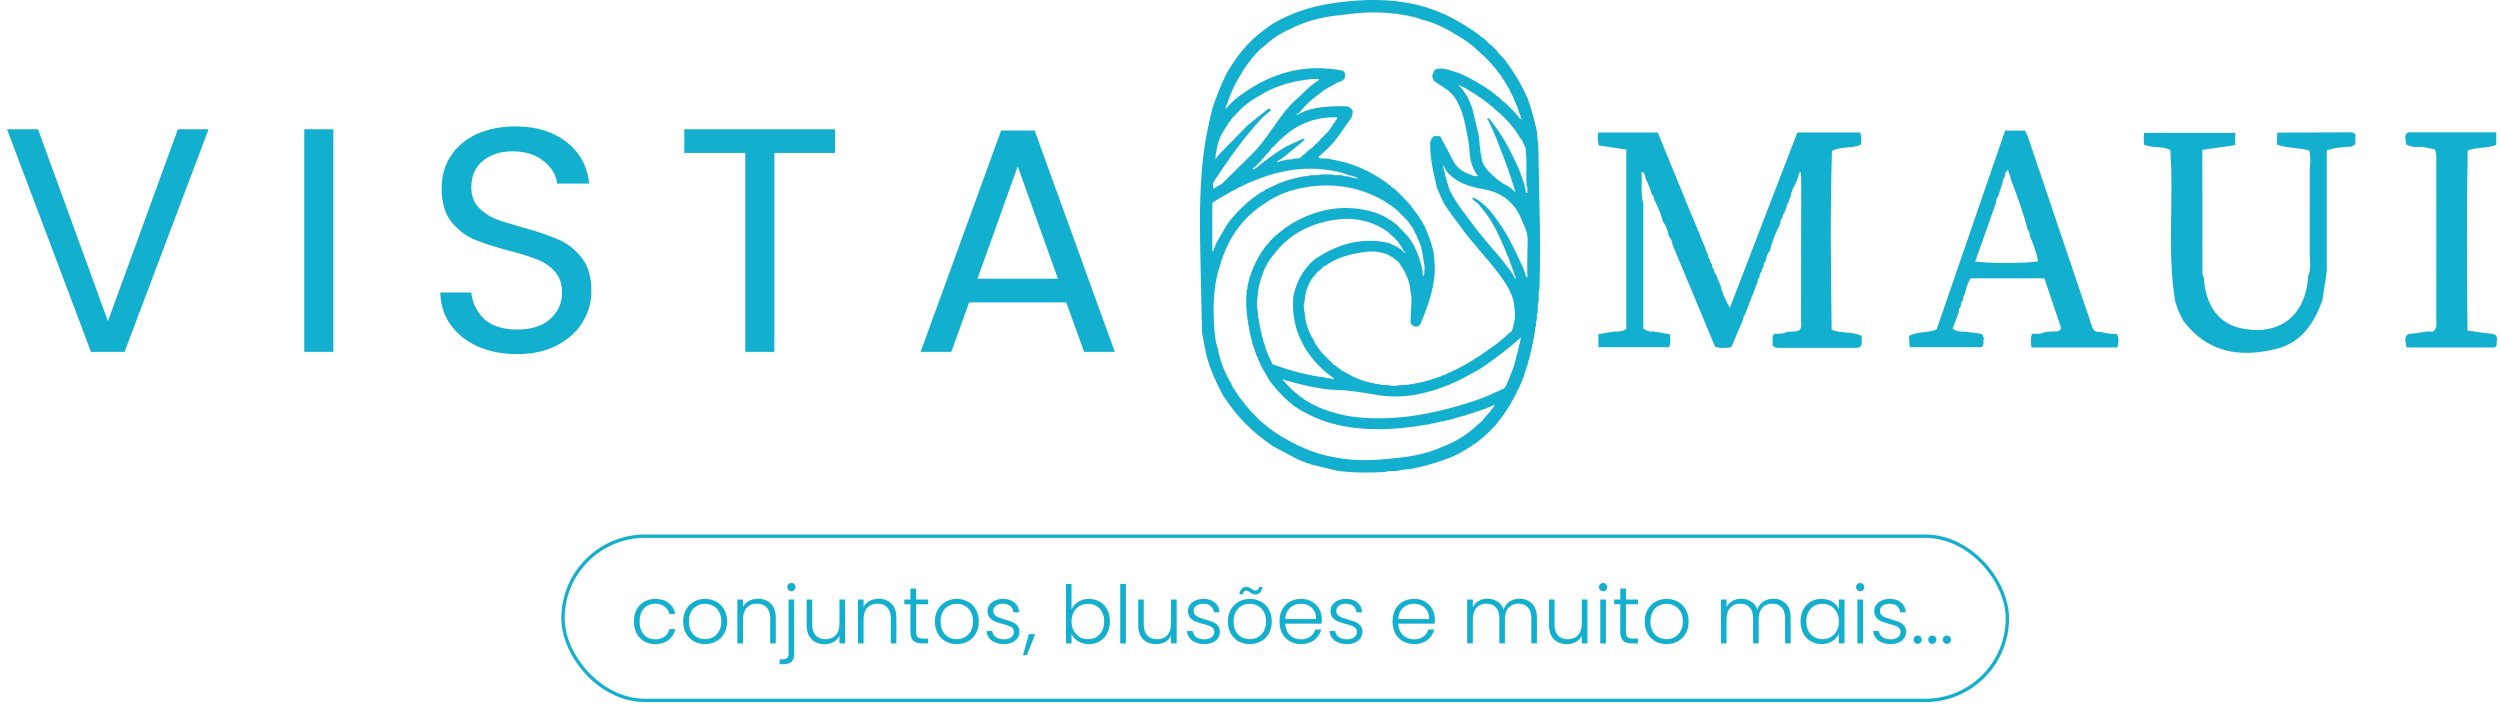
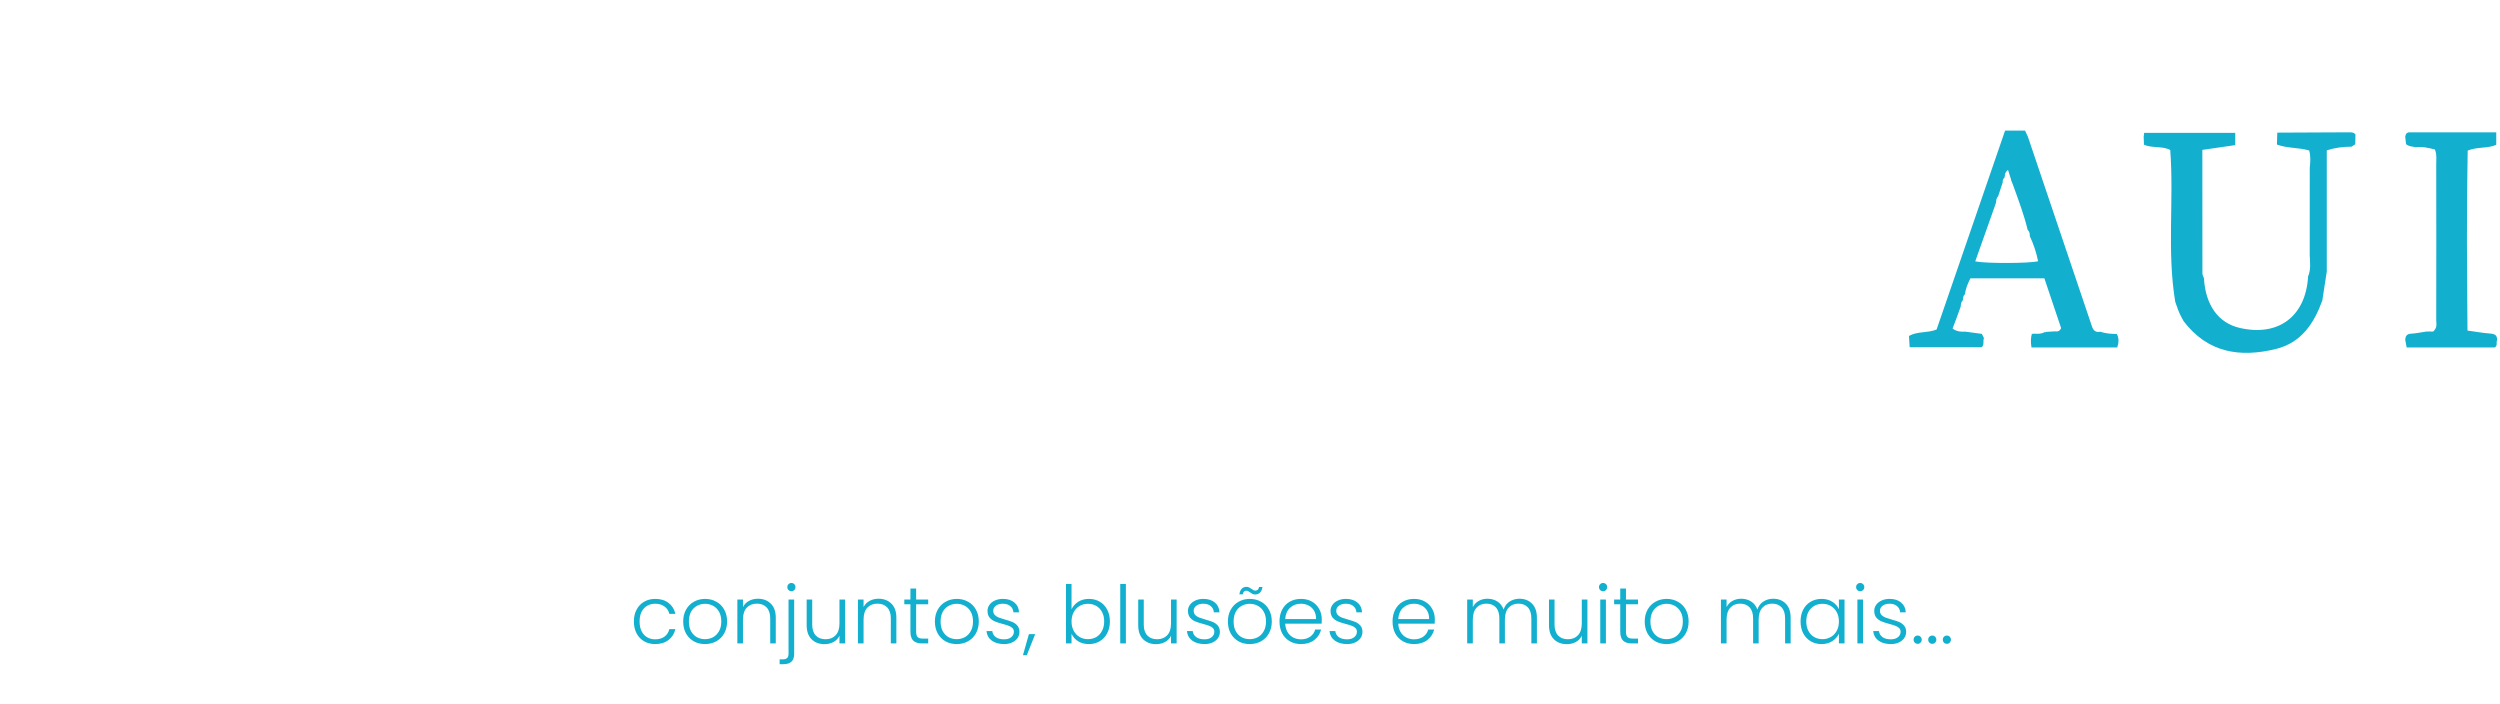
<svg xmlns="http://www.w3.org/2000/svg" width="746" height="210" viewBox="0 0 746 210" fill="none">
-   <path d="M62.227 38.58L37.165 105H27.159L2.096 38.58H11.34L32.209 95.852L53.079 38.58H62.227ZM99.466 38.58V105H90.794V38.58H99.466ZM154.365 105.667C149.981 105.667 146.042 104.905 142.548 103.38C139.117 101.792 136.417 99.632 134.448 96.9C132.479 94.105 131.462 90.897 131.399 87.275H140.642C140.96 90.388 142.23 93.025 144.454 95.185C146.741 97.281 150.045 98.329 154.365 98.329C158.494 98.329 161.734 97.313 164.085 95.28C166.499 93.183 167.706 90.515 167.706 87.275C167.706 84.734 167.007 82.669 165.609 81.081C164.212 79.493 162.465 78.286 160.368 77.46C158.272 76.634 155.445 75.745 151.887 74.792C147.503 73.648 143.977 72.505 141.309 71.361C138.705 70.218 136.449 68.439 134.543 66.025C132.701 63.547 131.78 60.243 131.78 56.114C131.78 52.493 132.701 49.285 134.543 46.489C136.386 43.694 138.959 41.534 142.262 40.009C145.629 38.485 149.473 37.722 153.793 37.722C160.019 37.722 165.101 39.279 169.04 42.392C173.042 45.505 175.297 49.634 175.806 54.78H166.276C165.959 52.239 164.625 50.015 162.274 48.109C159.923 46.14 156.81 45.155 152.935 45.155C149.314 45.155 146.36 46.108 144.073 48.014C141.786 49.856 140.642 52.461 140.642 55.828C140.642 58.242 141.309 60.212 142.643 61.736C144.041 63.261 145.725 64.436 147.694 65.262C149.727 66.025 152.554 66.914 156.175 67.931C160.559 69.138 164.085 70.345 166.753 71.552C169.421 72.695 171.708 74.506 173.614 76.984C175.52 79.398 176.473 82.701 176.473 86.894C176.473 90.134 175.615 93.183 173.9 96.042C172.185 98.901 169.643 101.22 166.276 102.999C162.909 104.778 158.939 105.667 154.365 105.667ZM249.174 38.58V45.632H231.068V105H222.396V45.632H204.195V38.58H249.174ZM318.168 90.229H289.199L283.863 105H274.714L298.728 38.961H308.734L332.653 105H323.505L318.168 90.229ZM315.691 83.178L303.684 49.634L291.677 83.178H315.691Z" fill="#12AFCF" />
  <path d="M189.152 185.451C189.152 184.091 189.423 182.908 189.967 181.9C190.511 180.877 191.263 180.093 192.222 179.549C193.182 178.989 194.277 178.709 195.509 178.709C197.124 178.709 198.452 179.109 199.491 179.909C200.547 180.709 201.227 181.796 201.53 183.172H199.731C199.507 182.228 199.019 181.492 198.268 180.965C197.532 180.421 196.612 180.149 195.509 180.149C194.629 180.149 193.838 180.349 193.134 180.749C192.43 181.148 191.87 181.748 191.455 182.548C191.055 183.332 190.855 184.299 190.855 185.451C190.855 186.602 191.055 187.578 191.455 188.377C191.87 189.177 192.43 189.777 193.134 190.177C193.838 190.577 194.629 190.777 195.509 190.777C196.612 190.777 197.532 190.513 198.268 189.985C199.019 189.441 199.507 188.689 199.731 187.73H201.53C201.227 189.073 200.547 190.153 199.491 190.968C198.436 191.784 197.108 192.192 195.509 192.192C194.277 192.192 193.182 191.92 192.222 191.376C191.263 190.816 190.511 190.033 189.967 189.025C189.423 188.002 189.152 186.81 189.152 185.451ZM210.366 192.192C209.134 192.192 208.023 191.92 207.031 191.376C206.055 190.816 205.28 190.033 204.704 189.025C204.144 188.002 203.864 186.81 203.864 185.451C203.864 184.091 204.152 182.908 204.728 181.9C205.304 180.877 206.087 180.093 207.079 179.549C208.07 178.989 209.182 178.709 210.414 178.709C211.645 178.709 212.757 178.989 213.748 179.549C214.756 180.093 215.539 180.877 216.099 181.9C216.675 182.908 216.963 184.091 216.963 185.451C216.963 186.794 216.675 187.978 216.099 189.001C215.523 190.025 214.732 190.816 213.724 191.376C212.717 191.92 211.597 192.192 210.366 192.192ZM210.366 190.729C211.229 190.729 212.029 190.537 212.765 190.153C213.5 189.753 214.092 189.161 214.54 188.377C215.004 187.578 215.236 186.602 215.236 185.451C215.236 184.299 215.012 183.332 214.564 182.548C214.116 181.748 213.524 181.156 212.789 180.773C212.053 180.373 211.253 180.173 210.39 180.173C209.526 180.173 208.726 180.373 207.991 180.773C207.255 181.156 206.663 181.748 206.215 182.548C205.783 183.332 205.568 184.299 205.568 185.451C205.568 186.602 205.783 187.578 206.215 188.377C206.663 189.161 207.247 189.753 207.967 190.153C208.702 190.537 209.502 190.729 210.366 190.729ZM226.165 178.661C227.733 178.661 229.012 179.149 230.004 180.125C230.995 181.084 231.491 182.484 231.491 184.323V192H229.836V184.515C229.836 183.092 229.476 182.004 228.756 181.252C228.053 180.501 227.085 180.125 225.854 180.125C224.59 180.125 223.583 180.525 222.831 181.324C222.079 182.124 221.703 183.3 221.703 184.851V192H220.024V178.901H221.703V181.132C222.119 180.333 222.719 179.725 223.503 179.309C224.286 178.877 225.174 178.661 226.165 178.661ZM236.165 176.43C235.829 176.43 235.541 176.31 235.301 176.071C235.061 175.831 234.941 175.535 234.941 175.183C234.941 174.831 235.061 174.543 235.301 174.319C235.541 174.079 235.829 173.959 236.165 173.959C236.501 173.959 236.781 174.079 237.005 174.319C237.244 174.543 237.364 174.831 237.364 175.183C237.364 175.535 237.244 175.831 237.005 176.071C236.781 176.31 236.501 176.43 236.165 176.43ZM236.981 195.095C236.981 196.15 236.717 196.926 236.189 197.422C235.661 197.934 234.869 198.189 233.814 198.189H232.638V196.75H233.55C234.174 196.75 234.621 196.614 234.893 196.342C235.165 196.086 235.301 195.646 235.301 195.023V178.901H236.981V195.095ZM252.175 178.901V192H250.496V189.697C250.112 190.513 249.52 191.136 248.721 191.568C247.921 192 247.025 192.216 246.034 192.216C244.466 192.216 243.187 191.736 242.195 190.777C241.204 189.801 240.708 188.393 240.708 186.554V178.901H242.363V186.362C242.363 187.786 242.715 188.873 243.419 189.625C244.139 190.377 245.114 190.753 246.346 190.753C247.609 190.753 248.617 190.353 249.368 189.553C250.12 188.753 250.496 187.578 250.496 186.026V178.901H252.175ZM262.151 178.661C263.718 178.661 264.997 179.149 265.989 180.125C266.981 181.084 267.476 182.484 267.476 184.323V192H265.821V184.515C265.821 183.092 265.461 182.004 264.742 181.252C264.038 180.501 263.07 180.125 261.839 180.125C260.575 180.125 259.568 180.525 258.816 181.324C258.064 182.124 257.689 183.3 257.689 184.851V192H256.009V178.901H257.689V181.132C258.104 180.333 258.704 179.725 259.488 179.309C260.271 178.877 261.159 178.661 262.151 178.661ZM273.374 180.317V188.449C273.374 189.249 273.525 189.801 273.829 190.105C274.133 190.409 274.669 190.561 275.437 190.561H276.972V192H275.173C273.989 192 273.11 191.728 272.534 191.184C271.958 190.625 271.67 189.713 271.67 188.449V180.317H269.847V178.901H271.67V175.615H273.374V178.901H276.972V180.317H273.374ZM285.475 192.192C284.244 192.192 283.132 191.92 282.141 191.376C281.165 190.816 280.389 190.033 279.814 189.025C279.254 188.002 278.974 186.81 278.974 185.451C278.974 184.091 279.262 182.908 279.838 181.9C280.413 180.877 281.197 180.093 282.189 179.549C283.18 178.989 284.292 178.709 285.523 178.709C286.755 178.709 287.866 178.989 288.858 179.549C289.865 180.093 290.649 180.877 291.209 181.9C291.785 182.908 292.073 184.091 292.073 185.451C292.073 186.794 291.785 187.978 291.209 189.001C290.633 190.025 289.841 190.816 288.834 191.376C287.826 191.92 286.707 192.192 285.475 192.192ZM285.475 190.729C286.339 190.729 287.139 190.537 287.874 190.153C288.61 189.753 289.202 189.161 289.65 188.377C290.113 187.578 290.345 186.602 290.345 185.451C290.345 184.299 290.121 183.332 289.674 182.548C289.226 181.748 288.634 181.156 287.898 180.773C287.163 180.373 286.363 180.173 285.499 180.173C284.636 180.173 283.836 180.373 283.1 180.773C282.365 181.156 281.773 181.748 281.325 182.548C280.893 183.332 280.677 184.299 280.677 185.451C280.677 186.602 280.893 187.578 281.325 188.377C281.773 189.161 282.357 189.753 283.076 190.153C283.812 190.537 284.612 190.729 285.475 190.729ZM299.644 192.192C298.14 192.192 296.909 191.848 295.949 191.16C295.006 190.457 294.478 189.505 294.366 188.306H296.093C296.173 189.041 296.517 189.641 297.125 190.105C297.749 190.553 298.58 190.777 299.62 190.777C300.531 190.777 301.243 190.561 301.755 190.129C302.283 189.697 302.547 189.161 302.547 188.521C302.547 188.074 302.403 187.706 302.115 187.418C301.827 187.13 301.459 186.906 301.011 186.746C300.579 186.57 299.988 186.386 299.236 186.194C298.26 185.938 297.469 185.683 296.861 185.427C296.253 185.171 295.733 184.795 295.302 184.299C294.886 183.787 294.678 183.108 294.678 182.26C294.678 181.62 294.87 181.029 295.254 180.485C295.638 179.941 296.181 179.509 296.885 179.189C297.589 178.869 298.388 178.709 299.284 178.709C300.691 178.709 301.827 179.069 302.691 179.789C303.554 180.493 304.018 181.468 304.082 182.716H302.403C302.355 181.948 302.051 181.332 301.491 180.869C300.947 180.389 300.196 180.149 299.236 180.149C298.388 180.149 297.701 180.349 297.173 180.749C296.645 181.148 296.381 181.644 296.381 182.236C296.381 182.748 296.533 183.172 296.837 183.507C297.157 183.827 297.549 184.083 298.013 184.275C298.476 184.451 299.1 184.651 299.884 184.875C300.827 185.131 301.579 185.379 302.139 185.619C302.699 185.859 303.178 186.21 303.578 186.674C303.978 187.138 304.186 187.754 304.202 188.521C304.202 189.225 304.01 189.857 303.626 190.417C303.242 190.96 302.707 191.392 302.019 191.712C301.331 192.032 300.539 192.192 299.644 192.192ZM308.898 189.217L306.403 195.503H305.252L307.027 189.217H308.898ZM319.748 181.804C320.18 180.893 320.844 180.149 321.74 179.573C322.651 178.997 323.723 178.709 324.954 178.709C326.154 178.709 327.225 178.989 328.169 179.549C329.112 180.093 329.848 180.877 330.376 181.9C330.92 182.908 331.192 184.083 331.192 185.427C331.192 186.77 330.92 187.954 330.376 188.977C329.848 190.001 329.104 190.792 328.145 191.352C327.201 191.912 326.138 192.192 324.954 192.192C323.707 192.192 322.627 191.912 321.716 191.352C320.82 190.777 320.164 190.033 319.748 189.121V192H318.093V174.247H319.748V181.804ZM329.488 185.427C329.488 184.339 329.272 183.404 328.841 182.62C328.425 181.82 327.849 181.212 327.113 180.797C326.378 180.381 325.546 180.173 324.618 180.173C323.723 180.173 322.899 180.389 322.147 180.821C321.412 181.252 320.828 181.868 320.396 182.668C319.964 183.468 319.748 184.395 319.748 185.451C319.748 186.506 319.964 187.434 320.396 188.234C320.828 189.033 321.412 189.649 322.147 190.081C322.899 190.513 323.723 190.729 324.618 190.729C325.546 190.729 326.378 190.521 327.113 190.105C327.849 189.673 328.425 189.057 328.841 188.258C329.272 187.442 329.488 186.498 329.488 185.427ZM335.961 174.247V192H334.282V174.247H335.961ZM351.111 178.901V192H349.432V189.697C349.048 190.513 348.456 191.136 347.657 191.568C346.857 192 345.961 192.216 344.97 192.216C343.402 192.216 342.123 191.736 341.131 190.777C340.14 189.801 339.644 188.393 339.644 186.554V178.901H341.299V186.362C341.299 187.786 341.651 188.873 342.355 189.625C343.074 190.377 344.05 190.753 345.282 190.753C346.545 190.753 347.553 190.353 348.304 189.553C349.056 188.753 349.432 187.578 349.432 186.026V178.901H351.111ZM359.455 192.192C357.952 192.192 356.72 191.848 355.761 191.16C354.817 190.457 354.289 189.505 354.177 188.306H355.905C355.985 189.041 356.328 189.641 356.936 190.105C357.56 190.553 358.392 190.777 359.431 190.777C360.343 190.777 361.055 190.561 361.566 190.129C362.094 189.697 362.358 189.161 362.358 188.521C362.358 188.074 362.214 187.706 361.926 187.418C361.638 187.13 361.27 186.906 360.823 186.746C360.391 186.57 359.799 186.386 359.047 186.194C358.072 185.938 357.28 185.683 356.672 185.427C356.065 185.171 355.545 184.795 355.113 184.299C354.697 183.787 354.489 183.108 354.489 182.26C354.489 181.62 354.681 181.029 355.065 180.485C355.449 179.941 355.993 179.509 356.696 179.189C357.4 178.869 358.2 178.709 359.095 178.709C360.503 178.709 361.638 179.069 362.502 179.789C363.366 180.493 363.829 181.468 363.893 182.716H362.214C362.166 181.948 361.862 181.332 361.302 180.869C360.759 180.389 360.007 180.149 359.047 180.149C358.2 180.149 357.512 180.349 356.984 180.749C356.456 181.148 356.193 181.644 356.193 182.236C356.193 182.748 356.344 183.172 356.648 183.507C356.968 183.827 357.36 184.083 357.824 184.275C358.288 184.451 358.911 184.651 359.695 184.875C360.639 185.131 361.39 185.379 361.95 185.619C362.51 185.859 362.99 186.21 363.39 186.674C363.789 187.138 363.997 187.754 364.013 188.521C364.013 189.225 363.821 189.857 363.438 190.417C363.054 190.96 362.518 191.392 361.83 191.712C361.142 192.032 360.351 192.192 359.455 192.192ZM372.908 192.192C371.677 192.192 370.565 191.92 369.573 191.376C368.598 190.816 367.822 190.033 367.246 189.025C366.687 188.002 366.407 186.81 366.407 185.451C366.407 184.091 366.695 182.908 367.27 181.9C367.846 180.877 368.63 180.093 369.621 179.549C370.613 178.989 371.725 178.709 372.956 178.709C374.187 178.709 375.299 178.989 376.291 179.549C377.298 180.093 378.082 180.877 378.642 181.9C379.217 182.908 379.505 184.091 379.505 185.451C379.505 186.794 379.217 187.978 378.642 189.001C378.066 190.025 377.274 190.816 376.267 191.376C375.259 191.92 374.14 192.192 372.908 192.192ZM372.908 190.729C373.772 190.729 374.571 190.537 375.307 190.153C376.043 189.753 376.634 189.161 377.082 188.377C377.546 187.578 377.778 186.602 377.778 185.451C377.778 184.299 377.554 183.332 377.106 182.548C376.658 181.748 376.067 181.156 375.331 180.773C374.595 180.373 373.796 180.173 372.932 180.173C372.068 180.173 371.269 180.373 370.533 180.773C369.797 181.156 369.206 181.748 368.758 182.548C368.326 183.332 368.11 184.299 368.11 185.451C368.11 186.602 368.326 187.578 368.758 188.377C369.206 189.161 369.789 189.753 370.509 190.153C371.245 190.537 372.044 190.729 372.908 190.729ZM369.837 177.342C369.933 176.622 370.165 176.071 370.533 175.687C370.901 175.303 371.373 175.111 371.948 175.111C372.236 175.111 372.484 175.167 372.692 175.279C372.9 175.375 373.148 175.519 373.436 175.711C373.676 175.887 373.884 176.023 374.06 176.119C374.235 176.199 374.427 176.238 374.635 176.238C374.907 176.238 375.139 176.151 375.331 175.975C375.523 175.783 375.643 175.511 375.691 175.159H376.698C376.634 175.863 376.403 176.414 376.003 176.814C375.619 177.198 375.139 177.39 374.563 177.39C374.259 177.39 373.996 177.342 373.772 177.246C373.564 177.134 373.316 176.974 373.028 176.766C372.804 176.59 372.604 176.462 372.428 176.382C372.268 176.302 372.084 176.262 371.876 176.262C371.301 176.262 370.965 176.622 370.869 177.342H369.837ZM394.418 184.779C394.418 185.355 394.402 185.795 394.37 186.098H383.502C383.55 187.09 383.79 187.938 384.222 188.641C384.654 189.345 385.221 189.881 385.925 190.249C386.629 190.601 387.396 190.777 388.228 190.777C389.316 190.777 390.227 190.513 390.963 189.985C391.715 189.457 392.211 188.745 392.45 187.85H394.226C393.906 189.129 393.218 190.177 392.163 190.992C391.123 191.792 389.812 192.192 388.228 192.192C386.997 192.192 385.893 191.92 384.918 191.376C383.942 190.816 383.174 190.033 382.614 189.025C382.071 188.002 381.799 186.81 381.799 185.451C381.799 184.091 382.071 182.9 382.614 181.876C383.158 180.853 383.918 180.069 384.894 179.525C385.869 178.981 386.981 178.709 388.228 178.709C389.476 178.709 390.563 178.981 391.491 179.525C392.434 180.069 393.154 180.805 393.65 181.732C394.162 182.644 394.418 183.659 394.418 184.779ZM392.714 184.731C392.73 183.755 392.53 182.924 392.115 182.236C391.715 181.548 391.163 181.029 390.459 180.677C389.756 180.325 388.988 180.149 388.156 180.149C386.909 180.149 385.845 180.549 384.966 181.348C384.086 182.148 383.598 183.276 383.502 184.731H392.714ZM402 192.192C400.497 192.192 399.265 191.848 398.306 191.16C397.362 190.457 396.834 189.505 396.722 188.306H398.45C398.53 189.041 398.873 189.641 399.481 190.105C400.105 190.553 400.937 190.777 401.976 190.777C402.888 190.777 403.6 190.561 404.111 190.129C404.639 189.697 404.903 189.161 404.903 188.521C404.903 188.074 404.759 187.706 404.471 187.418C404.183 187.13 403.815 186.906 403.368 186.746C402.936 186.57 402.344 186.386 401.592 186.194C400.617 185.938 399.825 185.683 399.217 185.427C398.61 185.171 398.09 184.795 397.658 184.299C397.242 183.787 397.034 183.108 397.034 182.26C397.034 181.62 397.226 181.029 397.61 180.485C397.994 179.941 398.538 179.509 399.241 179.189C399.945 178.869 400.745 178.709 401.64 178.709C403.048 178.709 404.183 179.069 405.047 179.789C405.911 180.493 406.374 181.468 406.438 182.716H404.759C404.711 181.948 404.407 181.332 403.847 180.869C403.304 180.389 402.552 180.149 401.592 180.149C400.745 180.149 400.057 180.349 399.529 180.749C399.001 181.148 398.738 181.644 398.738 182.236C398.738 182.748 398.889 183.172 399.193 183.507C399.513 183.827 399.905 184.083 400.369 184.275C400.833 184.451 401.456 184.651 402.24 184.875C403.184 185.131 403.935 185.379 404.495 185.619C405.055 185.859 405.535 186.21 405.935 186.674C406.334 187.138 406.542 187.754 406.558 188.521C406.558 189.225 406.366 189.857 405.983 190.417C405.599 190.96 405.063 191.392 404.375 191.712C403.687 192.032 402.896 192.192 402 192.192ZM428.154 184.779C428.154 185.355 428.138 185.795 428.106 186.098H417.238C417.286 187.09 417.526 187.938 417.958 188.641C418.39 189.345 418.958 189.881 419.661 190.249C420.365 190.601 421.133 190.777 421.964 190.777C423.052 190.777 423.963 190.513 424.699 189.985C425.451 189.457 425.947 188.745 426.187 187.85H427.962C427.642 189.129 426.954 190.177 425.899 190.992C424.859 191.792 423.548 192.192 421.964 192.192C420.733 192.192 419.629 191.92 418.654 191.376C417.678 190.816 416.91 190.033 416.351 189.025C415.807 188.002 415.535 186.81 415.535 185.451C415.535 184.091 415.807 182.9 416.351 181.876C416.894 180.853 417.654 180.069 418.63 179.525C419.605 178.981 420.717 178.709 421.964 178.709C423.212 178.709 424.299 178.981 425.227 179.525C426.171 180.069 426.89 180.805 427.386 181.732C427.898 182.644 428.154 183.659 428.154 184.779ZM426.45 184.731C426.466 183.755 426.267 182.924 425.851 182.236C425.451 181.548 424.899 181.029 424.195 180.677C423.492 180.325 422.724 180.149 421.892 180.149C420.645 180.149 419.581 180.549 418.702 181.348C417.822 182.148 417.334 183.276 417.238 184.731H426.45ZM453.403 178.661C454.938 178.661 456.186 179.149 457.145 180.125C458.121 181.084 458.609 182.484 458.609 184.323V192H456.953V184.515C456.953 183.092 456.61 182.004 455.922 181.252C455.234 180.501 454.299 180.125 453.115 180.125C451.884 180.125 450.9 180.533 450.164 181.348C449.429 182.164 449.061 183.348 449.061 184.899V192H447.405V184.515C447.405 183.092 447.062 182.004 446.374 181.252C445.686 180.501 444.743 180.125 443.543 180.125C442.312 180.125 441.328 180.533 440.592 181.348C439.857 182.164 439.489 183.348 439.489 184.899V192H437.809V178.901H439.489V181.156C439.904 180.341 440.496 179.725 441.264 179.309C442.032 178.877 442.887 178.661 443.831 178.661C444.966 178.661 445.958 178.933 446.806 179.477C447.669 180.021 448.293 180.821 448.677 181.876C449.029 180.837 449.628 180.045 450.476 179.501C451.34 178.941 452.315 178.661 453.403 178.661ZM473.686 178.901V192H472.006V189.697C471.623 190.513 471.031 191.136 470.231 191.568C469.431 192 468.536 192.216 467.544 192.216C465.977 192.216 464.697 191.736 463.706 190.777C462.714 189.801 462.218 188.393 462.218 186.554V178.901H463.874V186.362C463.874 187.786 464.226 188.873 464.929 189.625C465.649 190.377 466.625 190.753 467.856 190.753C469.12 190.753 470.127 190.353 470.879 189.553C471.631 188.753 472.006 187.578 472.006 186.026V178.901H473.686ZM478.359 176.43C478.023 176.43 477.735 176.31 477.496 176.071C477.256 175.831 477.136 175.535 477.136 175.183C477.136 174.831 477.256 174.543 477.496 174.319C477.735 174.079 478.023 173.959 478.359 173.959C478.695 173.959 478.983 174.079 479.223 174.319C479.463 174.543 479.583 174.831 479.583 175.183C479.583 175.535 479.463 175.831 479.223 176.071C478.983 176.31 478.695 176.43 478.359 176.43ZM479.199 178.901V192H477.52V178.901H479.199ZM485.185 180.317V188.449C485.185 189.249 485.337 189.801 485.641 190.105C485.944 190.409 486.48 190.561 487.248 190.561H488.783V192H486.984C485.801 192 484.921 191.728 484.345 191.184C483.769 190.625 483.482 189.713 483.482 188.449V180.317H481.658V178.901H483.482V175.615H485.185V178.901H488.783V180.317H485.185ZM497.287 192.192C496.055 192.192 494.943 191.92 493.952 191.376C492.976 190.816 492.201 190.033 491.625 189.025C491.065 188.002 490.785 186.81 490.785 185.451C490.785 184.091 491.073 182.908 491.649 181.9C492.225 180.877 493.008 180.093 494 179.549C494.991 178.989 496.103 178.709 497.334 178.709C498.566 178.709 499.678 178.989 500.669 179.549C501.677 180.093 502.46 180.877 503.02 181.9C503.596 182.908 503.884 184.091 503.884 185.451C503.884 186.794 503.596 187.978 503.02 189.001C502.444 190.025 501.653 190.816 500.645 191.376C499.638 191.92 498.518 192.192 497.287 192.192ZM497.287 190.729C498.15 190.729 498.95 190.537 499.686 190.153C500.421 189.753 501.013 189.161 501.461 188.377C501.925 187.578 502.157 186.602 502.157 185.451C502.157 184.299 501.933 183.332 501.485 182.548C501.037 181.748 500.445 181.156 499.71 180.773C498.974 180.373 498.174 180.173 497.311 180.173C496.447 180.173 495.647 180.373 494.911 180.773C494.176 181.156 493.584 181.748 493.136 182.548C492.704 183.332 492.488 184.299 492.488 185.451C492.488 186.602 492.704 187.578 493.136 188.377C493.584 189.161 494.168 189.753 494.888 190.153C495.623 190.537 496.423 190.729 497.287 190.729ZM529.122 178.661C530.657 178.661 531.905 179.149 532.864 180.125C533.84 181.084 534.328 182.484 534.328 184.323V192H532.672V184.515C532.672 183.092 532.328 182.004 531.641 181.252C530.953 180.501 530.017 180.125 528.834 180.125C527.602 180.125 526.619 180.533 525.883 181.348C525.147 182.164 524.78 183.348 524.78 184.899V192H523.124V184.515C523.124 183.092 522.78 182.004 522.093 181.252C521.405 180.501 520.461 180.125 519.262 180.125C518.03 180.125 517.047 180.533 516.311 181.348C515.575 182.164 515.207 183.348 515.207 184.899V192H513.528V178.901H515.207V181.156C515.623 180.341 516.215 179.725 516.983 179.309C517.75 178.877 518.606 178.661 519.55 178.661C520.685 178.661 521.677 178.933 522.524 179.477C523.388 180.021 524.012 180.821 524.396 181.876C524.748 180.837 525.347 180.045 526.195 179.501C527.059 178.941 528.034 178.661 529.122 178.661ZM537.289 185.427C537.289 184.083 537.553 182.908 538.081 181.9C538.625 180.877 539.369 180.093 540.312 179.549C541.272 178.989 542.351 178.709 543.551 178.709C544.798 178.709 545.87 178.997 546.766 179.573C547.677 180.149 548.333 180.885 548.733 181.78V178.901H550.412V192H548.733V189.097C548.317 189.993 547.653 190.737 546.742 191.328C545.846 191.904 544.774 192.192 543.527 192.192C542.343 192.192 541.272 191.912 540.312 191.352C539.369 190.792 538.625 190.001 538.081 188.977C537.553 187.954 537.289 186.77 537.289 185.427ZM548.733 185.451C548.733 184.395 548.517 183.468 548.085 182.668C547.653 181.868 547.061 181.252 546.31 180.821C545.574 180.389 544.758 180.173 543.863 180.173C542.935 180.173 542.104 180.381 541.368 180.797C540.632 181.212 540.048 181.82 539.617 182.62C539.201 183.404 538.993 184.339 538.993 185.427C538.993 186.498 539.201 187.442 539.617 188.258C540.048 189.057 540.632 189.673 541.368 190.105C542.104 190.521 542.935 190.729 543.863 190.729C544.758 190.729 545.574 190.513 546.31 190.081C547.061 189.649 547.653 189.033 548.085 188.234C548.517 187.434 548.733 186.506 548.733 185.451ZM555.085 176.43C554.75 176.43 554.462 176.31 554.222 176.071C553.982 175.831 553.862 175.535 553.862 175.183C553.862 174.831 553.982 174.543 554.222 174.319C554.462 174.079 554.75 173.959 555.085 173.959C555.421 173.959 555.709 174.079 555.949 174.319C556.189 174.543 556.309 174.831 556.309 175.183C556.309 175.535 556.189 175.831 555.949 176.071C555.709 176.31 555.421 176.43 555.085 176.43ZM555.925 178.901V192H554.246V178.901H555.925ZM564.238 192.192C562.735 192.192 561.503 191.848 560.544 191.16C559.6 190.457 559.072 189.505 558.96 188.306H560.688C560.767 189.041 561.111 189.641 561.719 190.105C562.343 190.553 563.175 190.777 564.214 190.777C565.126 190.777 565.837 190.561 566.349 190.129C566.877 189.697 567.141 189.161 567.141 188.521C567.141 188.074 566.997 187.706 566.709 187.418C566.421 187.13 566.053 186.906 565.606 186.746C565.174 186.57 564.582 186.386 563.83 186.194C562.855 185.938 562.063 185.683 561.455 185.427C560.847 185.171 560.328 184.795 559.896 184.299C559.48 183.787 559.272 183.108 559.272 182.26C559.272 181.62 559.464 181.029 559.848 180.485C560.232 179.941 560.775 179.509 561.479 179.189C562.183 178.869 562.983 178.709 563.878 178.709C565.286 178.709 566.421 179.069 567.285 179.789C568.148 180.493 568.612 181.468 568.676 182.716H566.997C566.949 181.948 566.645 181.332 566.085 180.869C565.542 180.389 564.79 180.149 563.83 180.149C562.983 180.149 562.295 180.349 561.767 180.749C561.239 181.148 560.975 181.644 560.975 182.236C560.975 182.748 561.127 183.172 561.431 183.507C561.751 183.827 562.143 184.083 562.607 184.275C563.071 184.451 563.694 184.651 564.478 184.875C565.422 185.131 566.173 185.379 566.733 185.619C567.293 185.859 567.773 186.21 568.172 186.674C568.572 187.138 568.78 187.754 568.796 188.521C568.796 189.225 568.604 189.857 568.22 190.417C567.837 190.96 567.301 191.392 566.613 191.712C565.925 192.032 565.134 192.192 564.238 192.192ZM572.245 192.12C571.893 192.12 571.597 192 571.358 191.76C571.134 191.52 571.022 191.224 571.022 190.872C571.022 190.521 571.134 190.233 571.358 190.009C571.597 189.769 571.893 189.649 572.245 189.649C572.581 189.649 572.861 189.769 573.085 190.009C573.325 190.233 573.445 190.521 573.445 190.872C573.445 191.224 573.325 191.52 573.085 191.76C572.861 192 572.581 192.12 572.245 192.12ZM576.603 192.12C576.251 192.12 575.955 192 575.715 191.76C575.491 191.52 575.379 191.224 575.379 190.872C575.379 190.521 575.491 190.233 575.715 190.009C575.955 189.769 576.251 189.649 576.603 189.649C576.939 189.649 577.218 189.769 577.442 190.009C577.682 190.233 577.802 190.521 577.802 190.872C577.802 191.224 577.682 191.52 577.442 191.76C577.218 192 576.939 192.12 576.603 192.12ZM580.96 192.12C580.608 192.12 580.313 192 580.073 191.76C579.849 191.52 579.737 191.224 579.737 190.872C579.737 190.521 579.849 190.233 580.073 190.009C580.313 189.769 580.608 189.649 580.96 189.649C581.296 189.649 581.576 189.769 581.8 190.009C582.04 190.233 582.16 190.521 582.16 190.872C582.16 191.224 582.04 191.52 581.8 191.76C581.576 192 581.296 192.12 580.96 192.12Z" fill="#12AFCF" />
  <g clip-path="url(#clip0_13_20)">
-     <path d="M476.88 39.55C482.81 39.55 488.75 39.55 494.68 39.55C498.06 47.81 501.44 56.07 504.83 64.33C504.97 64.59 505.11 64.85 505.25 65.12C505.19 65.3 505.24 65.44 505.38 65.56C505.56 65.98 505.74 66.39 505.92 66.81C505.98 67.02 506.03 67.23 506.09 67.43C506.23 67.68 506.36 67.94 506.5 68.19C506.45 68.37 506.5 68.53 506.64 68.66L507.17 69.88C507.23 70.1 507.29 70.31 507.35 70.53C507.48 70.77 507.62 71.02 507.75 71.26C507.7 71.45 507.75 71.61 507.88 71.75L508.41 72.96C508.6 73.42 508.79 73.87 508.98 74.32C508.94 74.52 508.98 74.69 509.13 74.84C509.28 75.13 509.42 75.42 509.57 75.71C509.5 75.86 509.54 75.97 509.67 76.06C509.64 76.58 509.77 77.04 510.23 77.35L510.21 77.31C510.21 77.87 510.32 78.4 510.81 78.77C510.75 78.93 510.79 79.06 510.93 79.16C510.89 79.68 511.03 80.12 511.48 80.43L511.46 80.4C511.46 80.96 511.57 81.47 512.05 81.83C512 82 512.05 82.15 512.19 82.26C512.37 82.68 512.55 83.1 512.73 83.53L512.9 84.14C513.04 84.4 513.17 84.66 513.31 84.92C513.86 87.21 514.79 89.34 516.18 91.89C523.02 74.12 529.68 56.82 536.33 39.52H555.04C555.6 40.83 555.46 41.93 555.26 43.16C552.73 44.39 549.78 43.56 546.66 45.01C546.12 62.55 546.31 80.49 546.57 98.42C549.66 99.56 552.79 98.89 555.51 100.21C555.52 101.04 555.53 101.87 555.54 102.7C555.09 104 553.97 103.8 552.97 103.81C545.82 103.82 538.66 103.81 531.51 103.81C530.59 103.81 529.66 103.85 528.93 103.12C528.93 102.16 528.95 101.21 528.96 100.25L528.9 100.3C529.1 100.07 529.31 99.84 529.51 99.6L529.48 99.62C530.78 99.53 532.12 99.71 533.33 99.02L533.57 99.09L533.8 98.98C534.21 98.96 534.62 98.94 535.03 98.92C535.44 98.9 535.85 98.87 536.26 98.85C536.51 98.73 536.77 98.61 537.02 98.49C537.73 97.47 537.43 96.3 537.43 95.2C537.47 81.43 537.47 67.65 537.48 53.88C537.48 53.05 537.4 52.22 537.36 51.39C537.22 51.39 537.08 51.4 536.94 51.41C536.71 52.18 536.47 52.96 536.24 53.73C536.06 54.15 535.88 54.57 535.69 55C535.05 56.15 534.46 57.31 534.31 58.65C534.14 59.09 533.97 59.53 533.8 59.97C533.67 60.13 533.62 60.32 533.66 60.53L533.7 60.5C533.19 60.8 533.13 61.29 533.13 61.81C532.96 62.21 532.78 62.62 532.61 63.04C532.47 63.18 532.43 63.34 532.47 63.53C532 63.88 531.89 64.37 531.92 64.92C531.35 65.41 531.25 66.07 531.22 66.76C529.92 69.3 528.85 71.92 528.15 74.69C527.4 75.64 527 76.71 526.91 77.91L526.93 77.88C526.31 78.36 526.26 79.05 526.23 79.75L526.27 79.7C525.76 80 525.7 80.5 525.7 81.02V81C525.11 81.48 525.04 82.16 525.02 82.86L525.06 82.82C524.53 83.1 524.48 83.6 524.49 84.12C524.32 84.52 524.14 84.93 523.97 85.34C523.84 85.49 523.79 85.66 523.83 85.85L523.28 87.21C523.15 87.31 523.12 87.43 523.19 87.57C523.05 87.86 522.9 88.14 522.76 88.43C522.63 88.59 522.58 88.78 522.62 88.99C522.44 89.43 522.26 89.87 522.08 90.3C521.95 90.41 521.91 90.55 521.97 90.71C521.83 90.98 521.69 91.25 521.55 91.52C521.5 91.72 521.45 91.92 521.4 92.12C521.22 92.54 521.05 92.96 520.87 93.38C520.74 93.52 520.7 93.68 520.74 93.86C520.28 94.22 520.16 94.71 520.18 95.26C518.98 98.07 517.78 100.88 516.61 103.61C514.85 103.84 513.33 104.04 511.76 103.42C507.53 93.28 503.3 83.12 499.06 72.96C498.95 72 498.65 71.12 497.94 70.41L497.97 70.45C497.72 68.78 497.05 67.29 496.12 65.9C495.58 63.58 494.57 61.44 493.51 59.33C493.56 58.8 493.41 58.37 492.95 58.06V58.08C492.68 57.26 492.41 56.44 492.14 55.62C492 55.38 491.87 55.14 491.73 54.9C491.73 54.72 491.69 54.54 491.6 54.39C491.45 54.12 491.31 53.85 491.16 53.58C491.08 53.26 491 52.94 490.92 52.62C490.77 52.09 490.75 51.46 489.84 51.29C490.06 54.49 489.49 57.61 490.36 60.67V98.09C491.7 98.97 492.61 99 493.54 98.92C495.17 99.21 496.8 99.49 498.44 99.78L498.32 99.7C498.3 100.99 498.77 102.32 497.99 103.6H476.95V99.66L476.86 99.73C478.5 99.46 480.14 99.19 481.77 98.92C483.01 98.99 484.23 98.96 485.28 98.14V44.63C482.45 44.21 479.76 43.8 477.06 43.4C476.93 42.57 476.83 41.98 476.73 41.38C476.78 40.76 476.83 40.15 476.89 39.53L476.88 39.55Z" fill="#12AFCF" />
    <path d="M717.73 40.77C717.84 39.96 718.19 39.47 719.11 39.48C727.65 39.49 736.18 39.48 744.88 39.48V43.21C742.34 44.36 739.42 43.73 736.36 44.92C736 62.53 736.14 80.43 736.3 98.64C738.62 98.96 740.82 99.36 743.03 99.53C744.38 99.63 745.21 99.98 745.12 101.48C744.81 102.19 745.36 103.18 744.42 103.68H718.15C717.99 102.85 717.86 102.16 717.73 101.48C717.76 100.33 718.15 99.64 719.49 99.57C720.99 99.49 722.48 99.16 723.97 98.94C724.38 98.93 724.8 98.92 725.21 98.91C725.73 99 726.23 99.04 726.49 98.42C727.28 97.53 726.97 96.45 726.97 95.45C727 79.97 727 64.48 726.97 49C726.97 47.58 727.19 46.11 726.57 44.6C724.72 44.15 722.83 43.67 720.84 43.92C719.89 43.7 718.86 43.77 717.97 43.02C717.89 42.32 717.8 41.55 717.71 40.77H717.73Z" fill="#12AFCF" />
-     <path d="M569.67 100.25C572.13 98.8 575.1 99.45 577.88 98.33C584.65 78.65 591.45 58.91 598.32 38.97C600.38 38.97 602.33 38.97 604.27 38.97C604.55 39.58 604.83 40.18 605.12 40.79C611.5 59.65 617.88 78.5 624.23 97.37C624.67 98.67 625.35 99.27 626.71 98.99C628.32 99.52 629.98 99.66 631.67 99.65H631.65C632.33 100.9 632.28 102.18 631.78 103.69H606.2C605.94 102.23 605.97 100.883 606.29 99.65H606.27C606.47 99.63 606.68 99.6 606.88 99.57C608 99.61 609.13 99.72 610.15 99.08C610.31 99.18 610.45 99.17 610.59 99.04C611.21 99 611.84 98.96 612.46 98.92C612.66 98.91 612.87 98.89 613.07 98.88C613.77 98.91 614.53 99.08 615.04 97.9C613.42 93.1 611.73 88.07 610.04 83.05H587.97C587.17 84.63 586.54 86.13 586.34 87.79C585.77 88.29 585.76 88.97 585.71 89.64C585.13 90.13 585.14 90.82 585.08 91.48C584.52 91.98 584.52 92.66 584.45 93.33C583.84 94.92 583.24 96.51 582.64 98.06C583.97 98.97 585.18 99.04 586.42 98.96L591.38 99.63C591.59 100.05 591.8 100.46 592.01 100.88C591.67 101.72 592.17 102.75 591.38 103.6H569.84C569.76 102.3 569.7 101.28 569.64 100.27L569.67 100.25ZM595.61 60.48C595.45 60.93 595.3 61.38 595.14 61.83C593.23 67.2 591.33 72.58 589.41 78C592.78 78.66 605.46 78.61 608.17 77.96C607.65 75.37 606.84 72.88 605.7 70.49C605.71 69.79 605.64 69.12 605.06 68.61C603.94 63.96 602.24 59.49 600.61 55C600.44 54.57 600.27 54.15 600.1 53.72C600.12 53.52 600.08 53.33 599.97 53.15C599.73 52.37 599.48 51.6 599.19 50.69C598.38 51.36 598.21 51.91 598.26 52.55C598.16 52.69 598.12 52.84 598.15 53.01C597.69 53.36 597.57 53.84 597.62 54.39C597.16 55.8 596.69 57.21 596.23 58.62C595.68 59.12 595.67 59.81 595.61 60.47V60.48Z" fill="#12AFCF" />
+     <path d="M569.67 100.25C572.13 98.8 575.1 99.45 577.88 98.33C584.65 78.65 591.45 58.91 598.32 38.97C600.38 38.97 602.33 38.97 604.27 38.97C604.55 39.58 604.83 40.18 605.12 40.79C611.5 59.65 617.88 78.5 624.23 97.37C624.67 98.67 625.35 99.27 626.71 98.99C628.32 99.52 629.98 99.66 631.67 99.65H631.65C632.33 100.9 632.28 102.18 631.78 103.69H606.2C605.94 102.23 605.97 100.883 606.29 99.65H606.27C606.47 99.63 606.68 99.6 606.88 99.57C608 99.61 609.13 99.72 610.15 99.08C610.31 99.18 610.45 99.17 610.59 99.04C611.21 99 611.84 98.96 612.46 98.92C612.66 98.91 612.87 98.89 613.07 98.88C613.77 98.91 614.53 99.08 615.04 97.9C613.42 93.1 611.73 88.07 610.04 83.05H587.97C587.17 84.63 586.54 86.13 586.34 87.79C585.77 88.29 585.76 88.97 585.71 89.64C585.13 90.13 585.14 90.82 585.08 91.48C583.84 94.92 583.24 96.51 582.64 98.06C583.97 98.97 585.18 99.04 586.42 98.96L591.38 99.63C591.59 100.05 591.8 100.46 592.01 100.88C591.67 101.72 592.17 102.75 591.38 103.6H569.84C569.76 102.3 569.7 101.28 569.64 100.27L569.67 100.25ZM595.61 60.48C595.45 60.93 595.3 61.38 595.14 61.83C593.23 67.2 591.33 72.58 589.41 78C592.78 78.66 605.46 78.61 608.17 77.96C607.65 75.37 606.84 72.88 605.7 70.49C605.71 69.79 605.64 69.12 605.06 68.61C603.94 63.96 602.24 59.49 600.61 55C600.44 54.57 600.27 54.15 600.1 53.72C600.12 53.52 600.08 53.33 599.97 53.15C599.73 52.37 599.48 51.6 599.19 50.69C598.38 51.36 598.21 51.91 598.26 52.55C598.16 52.69 598.12 52.84 598.15 53.01C597.69 53.36 597.57 53.84 597.62 54.39C597.16 55.8 596.69 57.21 596.23 58.62C595.68 59.12 595.67 59.81 595.61 60.47V60.48Z" fill="#12AFCF" />
    <path d="M679.54 39.58C686.68 39.55 693.81 39.51 700.95 39.48C701.67 39.48 702.39 39.46 702.87 40.15C702.85 41.12 702.83 42.09 702.81 43.06C702.41 43.31 702.01 43.56 701.61 43.81L701.64 43.78C699.19 43.76 696.79 44.08 694.31 44.86C694.31 57 694.31 69.01 694.31 81.02C693.87 83.9 693.42 86.79 692.98 89.67C690.49 96.53 686.7 102.26 679.14 104.13C668.38 106.78 658.74 105.27 651.57 95.81L651.61 95.86C651.38 95.44 651.15 95.02 650.92 94.61L650.95 94.65C650.74 94.22 650.52 93.8 650.31 93.37L650.34 93.41C650.14 92.92 649.93 92.43 649.73 91.93C649.79 91.78 649.76 91.66 649.63 91.57C649.45 91.07 649.28 90.58 649.1 90.08C646.58 75.04 648.74 59.85 647.6 44.74C645.09 43.49 642.23 44.28 639.76 43.18L639.68 40.79C639.73 40.39 639.78 39.99 639.83 39.59L639.75 39.65C648.79 39.65 657.82 39.65 666.99 39.65V43.3C663.78 43.77 660.58 44.23 657.18 44.73C657.18 57.18 657.18 69.37 657.2 81.56C657.2 82.04 657.49 82.52 657.65 83C658.12 91.05 661.94 96.37 668.32 97.85C679.91 100.53 688.06 94.39 688.74 82.45C689.62 80.39 689.31 78.24 689.22 76.11C689.22 67.44 689.22 58.77 689.23 50.09C689.41 48.37 689.55 46.66 689.06 44.9C685.88 43.98 682.51 44.29 679.43 43.13L679.54 39.61V39.58Z" fill="#12AFCF" />
-     <path d="M379.65 7.13C385.02 4.05 390.77 2.01 396.89 1.08C408.54 -0.68 420.03 -0.73 431.06 4.29C434.76 5.98 438.17 8.11 441.46 10.46C441.77 10.85 442.12 11.18 442.6 11.35L442.57 11.32C442.68 11.42 442.79 11.51 442.89 11.61L442.88 11.59C442.98 11.68 443.08 11.77 443.18 11.86L443.17 11.85C443.27 11.94 443.37 12.04 443.48 12.13C443.95 12.71 444.46 13.23 445.12 13.6L445.09 13.57C445.19 13.67 445.3 13.77 445.4 13.88L445.37 13.85C445.47 13.95 445.58 14.05 445.68 14.15L445.65 14.12C445.75 14.22 445.86 14.32 445.96 14.43L445.93 14.4C446.03 14.5 446.13 14.61 446.23 14.71L446.2 14.68C446.3 14.78 446.4 14.89 446.51 14.99L446.48 14.96C447.11 15.91 447.9 16.72 448.73 17.49L448.72 17.47C451.64 21.26 454.11 25.32 455.99 29.73C457.05 32.74 457.88 35.81 458.55 38.93C458.73 40.96 459.01 42.99 459.06 45.03C459.22 51.06 459.26 57.1 459.41 63.13C459.58 70.14 459.6 77.15 459.43 84.16C459.41 84.87 459.39 85.59 459.37 86.3C459.04 87.14 459.15 88.02 459.16 88.89C459.14 89.33 459.12 89.78 459.1 90.22C458.81 90.77 458.87 91.37 458.9 91.96C458.87 92.4 458.85 92.84 458.82 93.27C458.54 93.73 458.58 94.24 458.61 94.75C458.59 95.01 458.57 95.27 458.55 95.54C458.26 95.99 458.3 96.49 458.32 96.99C458.3 97.17 458.29 97.34 458.27 97.52C458.01 97.87 458.02 98.26 458.06 98.66C458.03 98.92 458.01 99.17 457.98 99.43C457.75 99.7 457.74 100.01 457.78 100.34C457.76 100.52 457.74 100.7 457.72 100.89C457.45 101.23 457.45 101.62 457.48 102.02C457.46 102.18 457.44 102.33 457.42 102.49C457.23 102.67 457.2 102.89 457.24 103.13C457.22 103.31 457.19 103.49 457.17 103.68C456.94 103.92 456.91 104.22 456.95 104.53C456.92 104.69 456.9 104.85 456.87 105.02C456.68 105.19 456.64 105.41 456.67 105.65C456.64 105.81 456.62 105.98 456.59 106.14C456.4 106.31 456.36 106.52 456.39 106.76C456.36 106.92 456.33 107.08 456.3 107.24C456.1 107.41 456.06 107.64 456.09 107.88C456.03 107.96 456.01 108.05 456.04 108.14C455.97 108.33 455.9 108.52 455.83 108.71C455.8 108.87 455.77 109.03 455.73 109.19C455.52 109.36 455.48 109.59 455.51 109.84C455.45 109.9 455.43 109.97 455.46 110.05C455.26 110.21 455.21 110.43 455.24 110.67C455.18 110.73 455.16 110.81 455.19 110.9C454.99 111.06 454.94 111.27 454.96 111.51C454.9 111.57 454.88 111.64 454.91 111.72L454.74 112.06C454.7 112.22 454.66 112.37 454.63 112.53C454.57 112.65 454.51 112.78 454.45 112.9C454.43 112.99 454.4 113.09 454.38 113.18C454.18 113.32 454.12 113.51 454.14 113.74C454.08 113.79 454.05 113.86 454.07 113.94C451.97 118.7 449.43 123.19 446.01 127.14C445.46 127.71 444.91 128.28 444.36 128.84C444.27 128.93 444.17 129.02 444.08 129.11C443.98 129.2 443.89 129.29 443.79 129.38C443.69 129.47 443.6 129.56 443.5 129.65C443.4 129.74 443.31 129.83 443.21 129.92C443.11 130.01 443.01 130.09 442.91 130.18C442.81 130.27 442.71 130.35 442.61 130.44C442.51 130.52 442.41 130.61 442.31 130.69C442.15 130.81 442 130.94 441.84 131.06C441.74 131.14 441.64 131.23 441.54 131.32C441.44 131.4 441.33 131.48 441.23 131.57C441.13 131.65 441.02 131.73 440.92 131.81C440.76 131.93 440.6 132.05 440.44 132.16L440.13 132.4C439.78 132.48 439.51 132.68 439.3 132.97C439.19 133.05 439.08 133.12 438.97 133.2C438.8 133.31 438.63 133.42 438.46 133.53C438.1 133.6 437.82 133.78 437.6 134.06C437.42 134.16 437.25 134.27 437.07 134.37C436.71 134.42 436.42 134.61 436.18 134.87C436 134.97 435.82 135.07 435.64 135.17C435.46 135.27 435.27 135.36 435.09 135.46C434.9 135.55 434.72 135.65 434.53 135.74C434.34 135.83 434.15 135.92 433.96 136.01C433.77 136.1 433.58 136.19 433.39 136.28C429.35 137.94 425.17 139.1 420.89 139.97C419.54 140.02 418.22 140.2 416.91 140.51C416.56 140.53 416.22 140.55 415.87 140.58C415.09 140.58 414.3 140.46 413.55 140.8C408.74 141.13 403.93 141.12 399.14 140.5C396.47 139.85 393.79 139.21 391.12 138.56C390.95 138.36 390.72 138.3 390.47 138.32C390.42 138.27 390.36 138.25 390.3 138.28C390.08 138.2 389.86 138.11 389.64 138.03C389.45 137.96 389.27 137.88 389.08 137.8C389.01 137.74 388.93 137.72 388.85 137.74L388.23 137.49C388.05 137.41 387.87 137.33 387.69 137.25C387.62 137.19 387.55 137.17 387.46 137.18C384.94 135.85 382.41 134.52 379.89 133.18C374.03 129.27 369.13 124.41 365.3 118.49C365.23 118.39 365.15 118.29 365.08 118.19L365.1 118.21C365 118.03 364.89 117.85 364.79 117.67C364.71 117.54 364.63 117.41 364.55 117.28C362.9 114.02 361.34 110.72 360.32 107.19C359.56 104.56 359.21 101.86 358.68 99.19C358.49 90.09 358.25 81 358.11 71.9C357.97 63.03 358.09 54.17 359.21 45.35C359.77 40.92 360.74 36.58 361.8 32.26C363 28.74 364.33 25.27 365.99 21.93C368.81 17.09 372.18 12.7 376.71 9.32C377.41 8.8 378.11 8.26 378.81 7.73H378.79C378.97 7.62 379.15 7.51 379.33 7.4C379.46 7.32 379.59 7.23 379.72 7.15L379.65 7.13ZM397.08 107.9C397.18 108 397.29 108.09 397.39 108.19H397.37C397.64 108.59 398 108.91 398.47 109.07L398.44 109.04C398.55 109.13 398.66 109.23 398.77 109.32L398.74 109.3C398.85 109.39 398.95 109.47 399.06 109.56C399.24 109.68 399.41 109.79 399.59 109.91L399.56 109.88C399.67 109.97 399.78 110.06 399.9 110.15H399.88C400.09 110.45 400.38 110.63 400.74 110.7H400.73C400.92 110.8 401.1 110.91 401.29 111.02L401.26 110.99C401.37 111.07 401.49 111.14 401.6 111.22H401.61C401.79 111.33 401.97 111.43 402.15 111.53C402.34 111.62 402.53 111.72 402.72 111.82H402.71C402.9 111.91 403.09 112 403.28 112.1H403.26C403.4 112.3 403.6 112.37 403.84 112.37H403.83C403.97 112.56 404.16 112.64 404.4 112.63L404.46 112.69H404.55C404.68 112.74 404.82 112.81 404.95 112.88L405.05 112.95H405.17C405.33 113.16 405.54 113.21 405.79 113.2L405.87 113.26H405.97C406.15 113.46 406.38 113.51 406.64 113.49C406.87 113.72 407.16 113.78 407.48 113.76L407.57 113.82L407.67 113.8C407.84 113.99 408.06 114.04 408.31 114.01L408.76 114.09C408.94 114.29 409.17 114.32 409.43 114.29C409.59 114.31 409.76 114.34 409.92 114.36C410.28 114.63 410.69 114.63 411.11 114.6C411.27 114.62 411.42 114.63 411.58 114.65C412.04 114.94 412.55 114.9 413.06 114.87L414.38 114.93C415.46 115.2 416.54 115.2 417.62 114.93C418.06 114.91 418.5 114.89 418.93 114.88C419.52 114.9 420.12 114.96 420.67 114.65C420.83 114.63 421 114.62 421.16 114.6C421.58 114.63 422 114.64 422.36 114.37C422.52 114.35 422.68 114.33 422.83 114.31C423.16 114.34 423.48 114.32 423.75 114.09C423.91 114.07 424.07 114.04 424.23 114.02C424.48 114.05 424.71 114.02 424.89 113.82C425.04 113.79 425.2 113.77 425.35 113.74C425.56 113.67 425.77 113.6 425.98 113.53H426.09L426.18 113.49C426.5 113.52 426.79 113.46 427.03 113.23L427.3 113.18C427.49 113.11 427.69 113.03 427.88 112.96H428.02L428.14 112.9C428.33 112.83 428.52 112.75 428.72 112.68H428.86L428.98 112.62C429.16 112.54 429.34 112.47 429.53 112.39C429.78 112.4 430 112.35 430.16 112.14H430.27L430.37 112.08C430.56 112 430.74 111.92 430.93 111.84C431.18 111.85 431.39 111.79 431.55 111.58C431.64 111.6 431.71 111.58 431.77 111.51C431.9 111.44 432.03 111.38 432.16 111.31H432.25L432.32 111.26C432.51 111.17 432.69 111.09 432.88 111C433.07 110.91 433.26 110.82 433.46 110.73H433.45C433.65 110.64 433.85 110.54 434.05 110.45C434.15 110.46 434.23 110.44 434.29 110.36C434.4 110.3 434.5 110.23 434.61 110.17C434.7 110.18 434.78 110.16 434.85 110.08C434.96 110.02 435.06 109.95 435.17 109.89C435.27 109.9 435.35 109.87 435.41 109.8C435.51 109.74 435.61 109.67 435.7 109.61L435.68 109.62C435.87 109.52 436.06 109.42 436.24 109.32C436.42 109.23 436.61 109.13 436.79 109.03C436.92 108.95 437.06 108.87 437.19 108.79C437.26 108.81 437.32 108.79 437.35 108.72C437.47 108.65 437.59 108.57 437.71 108.5C437.8 108.51 437.87 108.48 437.92 108.41C438.02 108.34 438.12 108.27 438.22 108.21H438.2C438.38 108.12 438.56 108.02 438.74 107.91C438.87 107.83 438.99 107.75 439.12 107.67C439.2 107.68 439.27 107.65 439.31 107.58C439.41 107.51 439.51 107.44 439.6 107.37H439.59C439.77 107.28 439.94 107.17 440.12 107.06C440.23 106.98 440.34 106.9 440.45 106.82L440.44 106.84C440.53 106.8 440.61 106.76 440.7 106.72C440.79 106.65 440.88 106.58 440.98 106.51C441.09 106.43 441.19 106.35 441.3 106.27L441.29 106.29C441.37 106.25 441.46 106.21 441.54 106.17C441.63 106.1 441.73 106.03 441.82 105.96C441.93 105.88 442.03 105.8 442.14 105.71L442.13 105.73C442.21 105.69 442.3 105.64 442.38 105.6C442.47 105.53 442.56 105.46 442.65 105.39C442.76 105.31 442.86 105.23 442.97 105.14V105.16C443.04 105.12 443.13 105.07 443.22 105.03C443.31 104.96 443.39 104.89 443.48 104.82C443.59 104.74 443.69 104.66 443.8 104.58C443.92 104.49 444.05 104.4 444.17 104.31C446.44 102.82 448.54 101.13 450.49 99.25C450.85 99.11 451.13 98.84 451.23 98.49C451.79 96.46 452.36 94.42 451.93 92.27C451.89 89.07 450.47 86.36 448.74 83.81C445.2 78.58 440.71 74.1 436.9 69.07C434.78 66.12 432.42 63.34 430.58 60.18C429.96 58.75 429.35 57.32 428.73 55.89C428.64 55.48 428.57 55.07 428.47 54.67C427.49 50.6 426.64 46.52 426.77 42.3C427.04 41.68 427.33 41.08 427.86 40.62C428.42 40.62 428.97 40.62 429.53 40.62C429.64 40.71 429.75 40.79 429.86 40.88C431.12 43.24 432.41 45.57 433.62 47.95C434.72 50.11 436.48 51.37 438.74 52.06C439.41 52.4 440.09 52.71 441.03 52.53C439.31 50.33 438.69 47.9 438.52 45.32C438.36 42.78 437.87 40.29 437.32 37.81C437.36 37.48 437.34 37.17 437.1 36.91C437.08 36.74 437.05 36.58 437.03 36.41C437.07 36.17 437.02 35.95 436.83 35.78C436.8 35.62 436.77 35.46 436.75 35.3C436.79 35.06 436.73 34.86 436.54 34.7C436.56 34.62 436.54 34.54 436.49 34.47C436.52 34.22 436.47 34.01 436.27 33.84C436.29 33.76 436.27 33.69 436.22 33.63C436.24 33.39 436.2 33.18 435.99 33.04V33.06C436 32.74 435.96 32.44 435.69 32.23C435.69 31.99 435.64 31.79 435.43 31.65C435.43 31.43 435.37 31.21 435.15 31.09H435.16C434.51 29.35 433.37 27.95 431.91 26.85C430.62 25.88 429.22 25.04 427.86 24.15L427.32 22.74C427.53 22.2 427.75 21.65 427.96 21.11C428.04 21.03 428.13 20.95 428.21 20.87C428.38 20.76 428.55 20.66 428.72 20.55C430.67 20.25 432.48 20.86 434.28 21.46C437.69 22.6 440.7 24.5 443.72 26.39C443.83 26.47 443.94 26.55 444.05 26.63L444.07 26.64C444.15 26.7 444.22 26.77 444.3 26.83C444.35 26.91 444.42 26.95 444.52 26.95C444.64 27.04 444.76 27.12 444.88 27.21C444.98 27.29 445.08 27.37 445.18 27.44L445.21 27.46C445.37 27.58 445.54 27.69 445.7 27.81L445.67 27.78C445.78 27.87 445.88 27.96 445.99 28.05C446.09 28.13 446.19 28.21 446.29 28.29H446.31C446.39 28.37 446.47 28.44 446.55 28.51C446.58 28.59 446.64 28.63 446.73 28.63C446.85 28.73 446.98 28.82 447.1 28.92L447.07 28.9C447.18 28.99 447.28 29.08 447.39 29.18L447.38 29.17C447.48 29.26 447.58 29.35 447.68 29.43C447.77 29.51 447.87 29.59 447.96 29.68L447.98 29.7C448.15 30.01 448.4 30.23 448.75 30.34L448.72 30.31C448.83 30.41 448.93 30.51 449.04 30.6L449.01 30.58C449.11 30.68 449.22 30.77 449.32 30.87L449.3 30.85C449.4 30.95 449.51 31.04 449.61 31.14L449.59 31.12C449.69 31.22 449.79 31.31 449.89 31.41L449.88 31.4C449.98 31.5 450.08 31.59 450.17 31.69C450.45 31.97 450.73 32.25 451 32.52C451.1 32.62 451.19 32.71 451.29 32.81C451.39 32.9 451.48 33 451.58 33.09H451.57C451.66 33.18 451.74 33.27 451.83 33.36C452.23 33.81 452.64 34.26 453.04 34.71C453.21 35.08 453.43 35.4 453.82 35.57C453.88 35.62 453.94 35.67 454 35.72C454.12 35.52 454 35.39 453.85 35.28C453.73 34.7 453.64 34.1 453.28 33.6C453.3 33.51 453.28 33.43 453.23 33.35C453.27 33.11 453.19 32.92 453 32.76C453.01 32.67 453 32.58 452.94 32.51C452.97 32.28 452.9 32.09 452.71 31.95C452.73 31.7 452.67 31.48 452.46 31.31C450.08 24.93 446.23 19.59 441.07 15.17C438.99 13.16 436.66 11.48 434.1 10.14C430.89 8.11 427.46 6.58 423.76 5.69C423.59 5.49 423.37 5.44 423.12 5.47C423.04 5.42 422.96 5.4 422.87 5.43C422.63 5.18 422.32 5.16 422 5.19C421.93 5.14 421.85 5.12 421.76 5.15C421.51 4.91 421.21 4.88 420.88 4.92C420.8 4.87 420.71 4.86 420.62 4.88C420.29 4.6 419.89 4.61 419.49 4.63C419.41 4.58 419.33 4.57 419.24 4.6C418.9 4.32 418.5 4.34 418.1 4.37C417.92 4.35 417.75 4.34 417.57 4.32C417.13 4.02 416.64 4.07 416.15 4.09C410.53 3.33 404.95 3.81 399.38 4.58C394.26 5.1 389.36 6.36 384.79 8.76C382.08 9.91 379.66 11.5 377.51 13.51C375.55 14.97 373.94 16.76 372.56 18.76L372.29 19.12H372.3C372.22 19.21 372.14 19.31 372.06 19.41L372.04 19.44C371.98 19.51 371.91 19.59 371.85 19.66C371.77 19.72 371.73 19.79 371.73 19.89C371.65 20.01 371.56 20.12 371.48 20.24C371.41 20.33 371.35 20.42 371.28 20.5C371.21 20.56 371.17 20.64 371.17 20.73C371.09 20.85 371 20.96 370.92 21.08L370.72 21.36C370.66 21.42 370.62 21.49 370.62 21.58C370.51 21.77 370.4 21.96 370.3 22.15H370.33C370.25 22.25 370.17 22.36 370.09 22.47L369.77 23.02C368.2 25.55 367.04 28.26 366.16 31.1C365.85 31.48 365.74 31.91 365.73 32.43C366.16 32.27 366.35 32.02 366.48 31.72C366.57 31.62 366.67 31.52 366.76 31.42C366.86 31.33 366.96 31.23 367.05 31.14C367.13 31.04 367.22 30.94 367.3 30.84C367.39 30.75 367.48 30.66 367.57 30.56C367.67 30.47 367.77 30.37 367.87 30.28H367.86C367.97 30.2 368.07 30.1 368.18 30.01C368.27 29.92 368.36 29.83 368.46 29.74C368.97 29.34 369.48 28.94 370 28.55C379.18 21.7 389.33 18.87 400.71 21.09C400.93 21.36 401.15 21.63 401.36 21.89C401.41 22.48 401.4 23.07 401.09 23.6C400.99 23.69 400.9 23.77 400.8 23.86L400.45 24.1C400.36 24.1 400.29 24.12 400.23 24.18C400.11 24.25 400 24.31 399.88 24.38C399.8 24.36 399.74 24.38 399.68 24.44C399.45 24.42 399.25 24.48 399.11 24.68H399.12C398.88 24.68 398.67 24.73 398.55 24.96H398.56C398.38 25.05 398.19 25.15 398.01 25.25C397.83 25.35 397.65 25.45 397.48 25.54H397.46C397.33 25.62 397.21 25.7 397.08 25.78C397 25.78 396.94 25.8 396.88 25.86C396.77 25.93 396.66 26 396.55 26.07C396.46 26.07 396.38 26.1 396.32 26.16C396.23 26.23 396.13 26.29 396.04 26.36C395.86 26.46 395.68 26.56 395.5 26.66H395.49C395.37 26.75 395.25 26.83 395.14 26.91C395.05 26.91 394.97 26.95 394.92 27.03C394.84 27.1 394.77 27.16 394.69 27.23L394.66 27.25L394.35 27.49H394.36C394.24 27.58 394.12 27.67 394 27.76C391.5 29.49 389.31 31.57 387.4 33.93C387.31 33.91 387.21 33.91 387.12 33.93C386.96 34 386.83 34.08 386.92 34.29C386.98 34.26 387.05 34.23 387.11 34.2C387.34 34.2 387.54 34.14 387.67 33.93C387.76 33.92 387.85 33.89 387.93 33.85C388.04 33.79 388.15 33.73 388.26 33.67C388.63 33.5 389 33.33 389.37 33.17C389.93 32.99 390.48 32.8 391.04 32.62C391.22 32.58 391.41 32.54 391.59 32.49C391.84 32.52 392.07 32.49 392.25 32.3C395.21 31.83 398.18 31.62 401.18 31.68C402.3 31.7 403.15 32.03 403.63 33.09C403.67 33.77 403.52 34.42 403.3 35.05C401.15 37.91 399.38 41.06 396.85 43.64C396.75 43.75 396.65 43.85 396.56 43.96L396.58 43.94C396.48 44.04 396.38 44.14 396.28 44.24L396.3 44.22C396.2 44.32 396.1 44.41 396 44.51L396.02 44.49C395.92 44.59 395.82 44.69 395.72 44.78L395.74 44.76C395.63 44.86 395.51 44.96 395.4 45.05C395.15 45.28 394.9 45.5 394.64 45.73C394.57 45.8 394.5 45.87 394.43 45.94L394.38 45.98L394.13 46.22L394.1 46.24L393.83 46.49H393.81C393.71 46.59 393.62 46.67 393.52 46.76C393.46 46.83 393.4 46.9 393.34 46.97C393.4 47 393.46 47.03 393.52 47.06L393.62 47.1L393.73 47.08C394.19 47.37 394.69 47.32 395.19 47.27C395.47 47.28 395.75 47.3 396.02 47.31C397.25 47.55 398.48 47.78 399.7 48.05C404.91 49.18 409.54 51.57 413.88 54.59C414.08 54.9 414.34 55.11 414.7 55.2L414.67 55.17C414.78 55.26 414.88 55.35 414.99 55.45H414.98C415.26 55.84 415.62 56.15 416.08 56.33L416.05 56.3C416.16 56.4 416.26 56.5 416.37 56.59L416.34 56.56C416.45 56.66 416.55 56.75 416.66 56.85L416.64 56.83C416.74 56.93 416.84 57.02 416.95 57.12H416.94C418.14 58.34 419.34 59.56 420.53 60.79L420.51 60.77C421.47 62.06 422.44 63.34 423.4 64.63C423.57 65.08 423.78 65.5 424.17 65.8L424.15 65.78C424.51 66.43 424.86 67.09 425.22 67.74C426.29 70.17 427.18 72.66 427.8 75.25C427.9 76.4 428.02 77.56 428.09 78.71C428.46 85.02 426.28 90.74 423.97 96.42C423.66 97.19 423.05 97.59 422.2 97.41C421.38 97.24 420.91 96.68 420.9 95.83C420.89 95.18 420.98 94.53 420.99 93.89C421.04 91.58 421.48 89.27 420.88 86.97C420.76 85.1 420.27 83.33 419.42 81.65C419.35 81.52 419.28 81.4 419.21 81.27C419.23 81.2 419.21 81.14 419.15 81.09C419.08 80.97 419 80.84 418.93 80.72C418.94 80.64 418.92 80.58 418.86 80.53C418.79 80.43 418.71 80.32 418.64 80.22L418.66 80.24C418.55 80.06 418.45 79.88 418.34 79.7C418.26 79.59 418.17 79.48 418.09 79.38L418.11 79.4C417.6 78.41 416.87 77.63 415.87 77.13L415.89 77.14C415.72 76.82 415.44 76.66 415.1 76.59C414.53 76.08 413.82 75.83 413.12 75.62C411.09 75.01 409.01 74.89 406.92 75.22C402.83 75.87 398.82 76.8 395.42 79.37L395.44 79.35C395.06 79.42 394.79 79.63 394.59 79.95C391.36 82.42 389.57 85.66 389.3 89.73V89.71C388.95 90.86 388.97 92.01 389.3 93.16C389.43 96.07 390.34 98.74 391.83 101.22C392.78 103.24 394.06 105.03 395.71 106.53V106.51C395.8 106.61 395.9 106.72 396 106.82L395.97 106.79C396.07 106.89 396.18 106.99 396.28 107.1L396.25 107.07C396.35 107.17 396.46 107.27 396.56 107.38L396.53 107.35L396.84 107.65L396.81 107.62C396.91 107.72 397.02 107.82 397.12 107.92L397.09 107.9H397.08ZM376.2 49C376.31 48.91 376.41 48.82 376.52 48.72C376.6 48.68 376.68 48.63 376.77 48.58C376.84 48.52 376.9 48.46 376.97 48.4L377.02 48.37C377.12 48.29 377.21 48.21 377.31 48.14C377.42 48.05 377.53 47.97 377.65 47.88C377.82 47.76 377.99 47.64 378.17 47.52C378.26 47.45 378.34 47.38 378.43 47.31C378.54 47.23 378.64 47.15 378.75 47.07C378.86 46.98 378.97 46.89 379.08 46.8C379.17 46.8 379.24 46.75 379.29 46.67C379.37 46.6 379.45 46.54 379.54 46.47H379.55C379.67 46.38 379.78 46.3 379.9 46.22C380 46.22 380.08 46.18 380.13 46.1C380.2 46.04 380.28 45.98 380.35 45.92L380.38 45.9C380.49 45.82 380.61 45.74 380.72 45.66C380.8 45.62 380.89 45.57 380.97 45.53C381.04 45.47 381.11 45.42 381.18 45.36L381.21 45.34C381.32 45.26 381.44 45.19 381.55 45.11C381.65 45.11 381.72 45.08 381.77 45C381.85 44.93 381.94 44.87 382.02 44.8H382.04C382.16 44.71 382.28 44.64 382.4 44.56C382.49 44.56 382.57 44.53 382.62 44.46C382.71 44.39 382.8 44.33 382.89 44.26C383.02 44.18 383.16 44.1 383.29 44.02C383.36 44.04 383.42 44.02 383.45 43.94C383.57 43.87 383.68 43.8 383.8 43.72C385.45 42.95 387.1 42.19 388.75 41.42C388.93 41.44 389.11 41.45 389.3 41.47C389.26 41.53 389.25 41.59 389.28 41.66C389.18 41.77 389.08 41.89 388.97 42V41.98C388.52 42.37 388.08 42.77 387.64 43.16C385.57 44.69 383.73 46.53 381.54 47.92C381.31 47.96 381.14 48.06 381.12 48.32C381.39 48.55 381.59 48.41 381.77 48.19C382.52 48.01 383.26 47.83 384.01 47.64C384.77 47.64 385.52 47.57 386.24 47.32C386.34 47.32 386.43 47.31 386.53 47.3C387.33 47.4 388.05 47.26 388.52 46.52H388.5C388.61 46.44 388.72 46.34 388.82 46.25L388.79 46.28C389.26 46.1 389.61 45.79 389.89 45.39H389.88C389.98 45.3 390.09 45.2 390.19 45.11L390.17 45.13C390.28 45.03 390.38 44.94 390.49 44.84L390.46 44.87C390.57 44.77 390.67 44.67 390.78 44.58L390.75 44.61C391.43 44.27 391.95 43.75 392.41 43.15L392.39 43.16C392.5 43.06 392.61 42.97 392.71 42.87C393.16 42.61 393.51 42.26 393.8 41.83C393.9 41.72 394.01 41.6 394.11 41.49L394.08 41.52C394.18 41.42 394.28 41.32 394.39 41.21L394.36 41.24C394.46 41.14 394.56 41.03 394.66 40.93L394.63 40.96C394.73 40.86 394.83 40.75 394.93 40.65L394.91 40.68L395.2 40.37L395.18 40.39C395.28 40.29 395.37 40.19 395.47 40.08V40.1C396.52 39.16 397.34 38.04 397.98 36.77C398.29 36.56 398.47 36.26 398.56 35.9C398.8 35.69 399.07 35.5 398.92 35C392 34.79 386.25 37.38 381.44 42.27H381.46C381.36 42.36 381.26 42.46 381.16 42.56L381.18 42.54C381.08 42.64 380.98 42.74 380.88 42.84L380.9 42.82C380.8 42.92 380.7 43.02 380.6 43.13L380.62 43.11L380.33 43.41L380.35 43.39C380.25 43.49 380.16 43.59 380.06 43.69C379.55 44.04 379.12 44.46 378.89 45.06L378.92 45.04C378.82 45.15 378.73 45.25 378.63 45.36L378.65 45.34L378.37 45.65C377.88 46.02 377.45 46.44 377.21 47.03V47.01C376.85 47.2 376.6 47.5 376.41 47.85L376.13 48.16C376.03 48.25 375.94 48.35 375.84 48.44H375.85C375.75 48.52 375.66 48.62 375.56 48.72H375.57C375.47 48.8 375.38 48.9 375.28 49H375.29C375.19 49.08 375.1 49.18 375 49.28H375.01C374.91 49.36 374.82 49.46 374.72 49.56C374.52 49.74 374.31 49.93 374.11 50.11C374.02 50.21 373.94 50.31 373.85 50.4C373.83 50.47 373.8 50.53 373.78 50.6C373.92 50.54 374.06 50.48 374.21 50.42L374.78 50.14C374.89 50.06 375.01 49.98 375.12 49.9C375.2 49.89 375.27 49.84 375.31 49.77C375.39 49.7 375.47 49.63 375.55 49.55L375.57 49.53C375.67 49.45 375.77 49.36 375.86 49.28C375.96 49.19 376.07 49.1 376.17 49.01L376.15 49.03L376.2 49ZM443.19 49.81C443.27 49.93 443.36 50.04 443.44 50.16C443.44 50.25 443.47 50.32 443.56 50.37C443.63 50.46 443.7 50.54 443.78 50.63C443.86 50.73 443.95 50.83 444.03 50.93C444.12 51.03 444.21 51.13 444.3 51.23C444.39 51.32 444.48 51.42 444.57 51.51C444.67 51.6 444.76 51.7 444.86 51.79H444.85C444.95 51.87 445.05 51.97 445.15 52.06H445.14C445.24 52.14 445.34 52.23 445.44 52.33C445.54 52.41 445.63 52.5 445.73 52.59H445.74C445.83 52.68 445.92 52.76 446.01 52.84L446.04 52.86C446.49 53.37 446.99 53.81 447.63 54.07L447.61 54.05C447.9 54.45 448.29 54.72 448.76 54.87V54.85C448.85 54.92 448.95 55 449.06 55.07C449.1 55.14 449.16 55.16 449.24 55.15C449.37 55.23 449.5 55.3 449.63 55.38H449.64C449.98 55.59 450.32 55.8 450.66 56C451.06 56.35 451.47 56.7 451.87 57.04C451.94 57.21 452.02 57.34 452.24 57.23C452.2 57.17 452.16 57.11 452.12 57.04C450.78 52.59 449.27 48.2 447.49 43.91C447.43 43.61 447.42 43.28 447.14 43.07V43.09C447.14 42.85 447.12 42.63 446.89 42.49L446.91 42.51C446.89 42.2 446.87 41.88 446.59 41.67V41.69C446.59 41.38 446.54 41.09 446.29 40.87C446.2 40.66 446.12 40.46 446.03 40.26C446.05 40.17 446.03 40.09 445.96 40.02C445.89 39.9 445.83 39.77 445.76 39.65C445.78 39.58 445.76 39.52 445.71 39.47C445.63 39.28 445.54 39.1 445.46 38.91C445.37 38.71 445.28 38.51 445.19 38.31C445.2 38.22 445.18 38.14 445.12 38.07C445.05 37.95 444.99 37.84 444.92 37.72C444.83 37.54 444.74 37.35 444.65 37.17C444.48 36.57 444.23 36.03 443.76 35.6L443.78 35.57C443.87 35.46 443.97 35.35 444.06 35.24C444.23 35.36 444.39 35.47 444.56 35.59C445.09 36.29 445.62 36.99 446.14 37.69C449.04 41.62 451.19 45.96 453.22 50.37L454.42 53.71C454.39 53.94 454.45 54.14 454.64 54.28C454.62 54.38 454.64 54.47 454.68 54.55C454.76 54.76 454.83 54.97 454.91 55.18C454.89 55.25 454.91 55.32 454.95 55.38C454.93 55.7 454.97 56 455.21 56.24C455.19 56.33 455.21 56.41 455.25 56.49C455.25 56.66 455.25 56.82 455.25 56.99C455.25 57.31 455.19 57.66 455.73 57.64C455.72 56.87 455.95 56.09 455.54 55.36C455.51 54.81 455.48 54.25 455.45 53.7C455.4 50.62 455.67 47.53 455.23 44.46C455.27 44.14 455.23 43.84 454.94 43.63C454.94 43.4 454.89 43.19 454.66 43.07V43.08C454.47 42.31 454.08 41.64 453.55 41.06C451.81 38.07 449.54 35.53 446.92 33.29C446.8 33.19 446.68 33.1 446.56 33L446.58 33.02C446.48 32.92 446.37 32.83 446.27 32.73L446.29 32.75C446.19 32.66 446.09 32.56 445.98 32.47H445.99C445.89 32.39 445.79 32.3 445.69 32.21C445.59 32.13 445.5 32.04 445.4 31.96L445.38 31.94C445.3 31.87 445.22 31.8 445.14 31.72C445.1 31.65 445.05 31.61 444.97 31.61C444.84 31.51 444.72 31.42 444.59 31.32L444.61 31.34C444.51 31.25 444.4 31.16 444.3 31.06H444.31C444.21 30.99 444.11 30.9 444 30.82H443.99C443.91 30.75 443.82 30.68 443.74 30.6C443.7 30.53 443.64 30.5 443.56 30.5C443.43 30.41 443.31 30.32 443.18 30.22L443.2 30.24C443.1 30.15 442.99 30.07 442.89 29.98C442.8 29.91 442.71 29.83 442.63 29.76C442.59 29.69 442.52 29.66 442.45 29.66C442.32 29.57 442.2 29.48 442.07 29.39H442.09C441.99 29.32 441.88 29.24 441.78 29.16L441.76 29.15C441.59 29.04 441.42 28.93 441.25 28.82L441.27 28.84C441.16 28.76 441.06 28.68 440.95 28.6H440.94C440.76 28.48 440.59 28.38 440.41 28.27L440.43 28.29C440.32 28.21 440.22 28.13 440.11 28.06H440.09C439.92 27.94 439.74 27.84 439.57 27.73H439.58C439.39 27.63 439.21 27.53 439.02 27.42L439.04 27.44C438.93 27.36 438.82 27.28 438.71 27.2H438.7C438.52 27.09 438.34 26.99 438.16 26.89C437.5 26.34 436.73 26 435.93 25.71L435.65 25.49C435.55 25.35 435.44 25.22 435.24 25.32C435.28 25.38 435.32 25.44 435.36 25.5C435.43 25.79 435.64 25.97 435.89 26.1C436.05 26.28 436.2 26.46 436.36 26.65C436.42 26.74 436.47 26.82 436.53 26.91C436.6 27 436.68 27.09 436.75 27.19C436.84 27.31 436.92 27.43 437.01 27.55C437.01 27.63 437.03 27.69 437.1 27.74C437.17 27.84 437.25 27.93 437.32 28.03C437.5 28.32 437.68 28.62 437.86 28.91C438.13 29.47 438.4 30.02 438.67 30.58C438.75 31.09 438.92 31.56 439.23 31.98C439.88 34.67 440.53 37.36 441.18 40.05C441.64 42.65 441.52 45.34 442.29 47.89C442.31 48.19 442.32 48.5 442.6 48.7C442.6 48.94 442.66 49.15 442.88 49.28C442.87 49.37 442.9 49.45 442.97 49.51C443.04 49.6 443.11 49.7 443.17 49.79L443.19 49.81ZM379.28 71.63C379.38 71.53 379.48 71.43 379.58 71.32L379.56 71.34C379.66 71.24 379.76 71.14 379.86 71.04L379.84 71.06C379.94 70.96 380.04 70.86 380.14 70.76L380.12 70.78C380.22 70.68 380.32 70.58 380.43 70.48L380.4 70.5C380.52 70.4 380.63 70.3 380.75 70.2C382.67 68.66 384.6 67.13 386.79 65.97C394.36 61.95 402.24 60.88 410.5 63.48C410.7 63.56 410.89 63.64 411.09 63.72L411.18 63.78H411.29C411.41 63.84 411.52 63.9 411.64 63.97C411.73 64 411.82 64.03 411.91 64.06C412.1 64.15 412.29 64.24 412.48 64.33C412.67 64.42 412.85 64.52 413.04 64.61C413.22 64.71 413.41 64.8 413.59 64.9C413.77 65 413.95 65.1 414.12 65.2C414.35 65.48 414.63 65.66 414.98 65.74C415.14 65.85 415.31 65.97 415.47 66.08C415.58 66.16 415.69 66.24 415.8 66.31C416.06 66.51 416.33 66.71 416.59 66.91C416.69 66.99 416.8 67.08 416.9 67.16L420.04 70.45C420.12 70.55 420.21 70.66 420.29 70.76L420.27 70.74C420.36 70.87 420.45 71 420.55 71.12C420.55 71.2 420.57 71.26 420.64 71.3C420.71 71.39 420.78 71.48 420.85 71.58C420.94 71.7 421.02 71.83 421.11 71.95C421.1 72.03 421.13 72.09 421.2 72.13C421.27 72.23 421.34 72.33 421.41 72.42L421.39 72.4C421.49 72.58 421.6 72.76 421.7 72.94C421.78 73.06 421.86 73.17 421.93 73.29H421.91C422.12 73.74 422.34 74.18 422.55 74.63C422.64 74.82 422.72 75 422.81 75.19C422.81 75.42 422.85 75.64 423.07 75.77H423.06C423.18 76.14 423.3 76.51 423.43 76.88C423.5 77.06 423.58 77.25 423.65 77.43C423.85 78.17 424.04 78.92 424.24 79.66C424.21 79.98 424.23 80.29 424.47 80.54C424.45 80.62 424.46 80.7 424.5 80.77C424.5 81.04 424.5 81.31 424.51 81.58C424.53 81.82 424.34 82.13 424.93 82.27C425.06 80.82 425.27 79.41 424.82 77.99C424.54 75.68 424.2 73.39 423.11 71.29C423.02 71.1 422.93 70.9 422.83 70.71V70.73C422.83 70.49 422.79 70.27 422.56 70.14V70.16C422.56 69.93 422.51 69.71 422.28 69.58H422.3C421.33 67.41 419.91 65.58 418.14 64C416.95 62.63 415.56 61.51 413.96 60.64C413.66 60.42 413.39 60.17 413.07 59.99C406.01 55.89 398.41 54.59 390.39 55.75C385.76 56.42 381.37 57.89 377.5 60.63C370.58 64.99 366.33 71.3 364.1 79.07C361.93 85.33 361.94 91.8 362.37 98.29C362.49 100.13 362.68 101.97 363.31 103.73C364.05 107.6 365.39 111.24 367.48 114.6L367.46 114.58C367.7 115.32 368.06 115.99 368.62 116.54L368.6 116.52C368.67 116.89 368.85 117.18 369.17 117.39L369.15 117.37C369.23 117.73 369.41 118.03 369.73 118.22L369.71 118.2C369.79 118.57 370 118.85 370.31 119.06C374.13 124.42 378.98 128.59 384.82 131.61C385 131.71 385.18 131.8 385.37 131.9C385.55 132 385.74 132.09 385.92 132.19C386.11 132.28 386.29 132.38 386.48 132.47C386.67 132.56 386.86 132.65 387.04 132.74C387.17 132.96 387.39 133 387.62 133.01C391.76 135.12 396.21 136.24 400.78 136.89C406.64 137.72 412.48 137.18 418.3 136.49C422.45 136 426.54 135.1 430.37 133.33C434.26 131.9 437.73 129.77 440.74 126.91C440.84 126.82 440.93 126.73 441.03 126.64C441.8 126.13 442.42 125.47 442.95 124.72C443.04 124.62 443.13 124.53 443.22 124.43C443.32 124.31 443.41 124.19 443.51 124.07L443.49 124.1C443.58 124 443.68 123.89 443.77 123.79C443.95 123.6 444.12 123.4 444.3 123.2C444.37 123.12 444.44 123.03 444.51 122.95C444.57 122.87 444.63 122.78 444.68 122.7C444.75 122.61 444.81 122.53 444.88 122.44C444.97 122.33 445.05 122.22 445.14 122.11C445.5 121.8 445.78 121.44 445.98 120.76C445.28 121.09 444.79 121.32 444.31 121.55C444.06 121.55 443.84 121.6 443.68 121.8C443.6 121.78 443.53 121.8 443.47 121.85L442.87 122.09C442.78 122.07 442.7 122.09 442.63 122.15C442.44 122.23 442.25 122.3 442.06 122.38C441.97 122.4 441.88 122.42 441.79 122.44L441.41 122.62C441.34 122.59 441.28 122.6 441.23 122.66C440.98 122.65 440.75 122.69 440.59 122.89C440.52 122.87 440.45 122.89 440.4 122.94C440.15 122.92 439.93 122.96 439.76 123.17C439.68 123.15 439.62 123.17 439.56 123.22C439.31 123.2 439.08 123.24 438.91 123.44C438.84 123.42 438.78 123.44 438.72 123.49C438.4 123.48 438.1 123.52 437.87 123.76C437.77 123.74 437.69 123.76 437.61 123.81C437.41 123.88 437.21 123.95 437.01 124.03C436.92 124.01 436.84 124.03 436.77 124.08C436.52 124.05 436.3 124.1 436.13 124.3C436.06 124.27 435.99 124.28 435.93 124.34C435.61 124.32 435.3 124.35 435.06 124.6C434.97 124.58 434.89 124.6 434.81 124.65C434.56 124.62 434.33 124.66 434.15 124.86C432.88 125.16 431.61 125.47 430.34 125.77C430.02 125.74 429.72 125.77 429.48 126C429.39 125.97 429.31 125.98 429.23 126.04C428.9 126.01 428.58 126.03 428.32 126.27C428.16 126.29 428 126.31 427.84 126.33C427.51 126.3 427.19 126.31 426.93 126.55C426.77 126.57 426.61 126.59 426.44 126.61C424.93 126.84 423.42 127.08 421.91 127.29C415.86 128.14 409.79 128.36 403.73 127.61C397.42 126.83 391.55 124.78 386.26 121.2C383.51 119.11 381.16 116.62 379.03 113.9C378.12 112.34 377.21 110.79 376.3 109.23C376.08 108.54 375.84 107.85 375.38 107.28V107.3C375.34 106.77 375.18 106.29 374.82 105.89V105.91C374.82 105.59 374.8 105.29 374.53 105.07C374.53 104.76 374.5 104.46 374.24 104.24C374.25 103.93 374.22 103.62 373.96 103.38C372.52 97.9 371.46 92.39 372.02 86.68H372.01C372.32 86.26 372.27 85.76 372.26 85.27C372.31 85.2 372.32 85.13 372.29 85.05C372.52 84.79 372.55 84.48 372.51 84.16C373.4 80.77 374.87 77.63 376.77 74.69C377.07 74.5 377.25 74.22 377.36 73.89C377.44 73.78 377.52 73.68 377.6 73.57C377.68 73.47 377.77 73.37 377.85 73.27C377.94 73.17 378.02 73.07 378.11 72.97C378.42 72.79 378.64 72.53 378.75 72.19L378.72 72.21C378.82 72.11 378.92 72 379.01 71.9L378.99 71.93C379.09 71.83 379.19 71.72 379.28 71.62L379.26 71.64L379.28 71.63ZM391.26 25.52C391.36 25.43 391.47 25.34 391.57 25.26C391.74 25.15 391.91 25.03 392.08 24.91C392.18 24.83 392.28 24.76 392.38 24.68C392.48 24.59 392.59 24.51 392.69 24.42C393.03 24.25 393.45 24.15 393.6 23.63C392.13 23.44 390.72 23.65 389.32 23.85C384.52 24.55 379.95 25.91 375.83 28.56C373.03 30.06 370.57 31.98 368.52 34.43C367.97 34.89 367.48 35.4 367.16 36.05C366.78 36.37 366.48 36.75 366.31 37.22C364.64 39.59 363.27 42.09 363.02 45.06V45.04C362.66 45.73 362.77 46.46 362.7 47.56C363.09 47.01 363.24 46.79 363.39 46.57C363.75 46.17 364.12 45.76 364.48 45.36C367.11 42.67 369.75 39.99 372.38 37.3C374.23 35.82 376.07 34.34 377.92 32.86C378.09 32.75 378.27 32.65 378.44 32.54C378.59 32.52 378.74 32.5 378.9 32.48C379.01 32.57 379.13 32.67 379.24 32.76C379.15 32.88 379.05 33.01 378.96 33.13C378.87 33.2 378.79 33.28 378.7 33.35C378.6 33.44 378.5 33.53 378.4 33.62H378.41C378.31 33.7 378.2 33.8 378.1 33.89V33.87C377.62 34.3 377.1 34.69 376.65 35.16C371.17 40.9 366.72 47.43 362.32 53.99C361.85 54.69 361.93 55.44 362.04 56.37C362.49 56.08 362.79 55.89 363.09 55.7C363.26 55.6 363.43 55.5 363.6 55.4C364 55.17 364.46 55.01 364.77 54.7C367.69 51.84 370.56 48.94 373.48 46.09C377.96 41.72 380.78 36.05 384.95 31.44C386.86 29.63 388.77 27.82 390.68 26.01C390.77 25.93 390.87 25.85 390.96 25.78C391.06 25.7 391.15 25.62 391.25 25.54L391.26 25.52ZM362.78 59.85C362.65 59.93 362.52 60.02 362.4 60.1C362.32 60.1 362.26 60.12 362.22 60.18C362.13 60.26 362.05 60.33 361.96 60.41C361.89 60.53 361.76 60.65 361.76 60.76C361.75 65.48 361.76 70.19 361.76 75.02C362.23 74.75 362.26 74.44 362.27 74.11C362.49 73.97 362.54 73.76 362.53 73.53C362.62 73.35 362.71 73.16 362.79 72.97C362.91 72.7 363.03 72.42 363.15 72.15C364.18 70.38 365.22 68.62 366.25 66.85C369.03 63.11 372.37 59.96 376.26 57.4C376.8 57.21 377.3 56.94 377.72 56.54C379.09 55.9 380.47 55.25 381.84 54.61C382.47 54.39 383.11 54.17 383.74 53.95C383.94 53.88 384.14 53.8 384.35 53.73H384.48L384.59 53.68C384.84 53.71 385.06 53.66 385.23 53.46H385.33L385.42 53.42C385.75 53.44 386.06 53.41 386.32 53.17H386.44L386.55 53.13C386.87 53.15 387.18 53.15 387.42 52.89C387.59 52.88 387.77 52.85 387.94 52.83C388.27 52.86 388.59 52.84 388.86 52.62L389.33 52.57C389.81 52.59 390.3 52.61 390.74 52.34C390.92 52.32 391.11 52.31 391.29 52.29C391.47 52.29 391.66 52.27 391.84 52.27C392.61 52.28 393.39 52.37 394.13 52.06C394.3 52.06 394.47 52.05 394.64 52.04C395.55 52.04 396.46 52.05 397.36 52.06C398.2 52.38 399.08 52.27 399.94 52.28L400.21 52.3C400.37 52.32 400.53 52.33 400.69 52.35C401.21 52.69 401.8 52.58 402.37 52.64C402.71 52.93 403.13 52.88 403.52 52.92C403.86 53.23 404.28 53.15 404.68 53.18C404.78 53.32 404.88 53.45 405.06 53.28C405.04 53.03 404.86 52.95 404.66 52.89C404.38 52.8 404.1 52.71 403.82 52.62C403.54 52.53 403.26 52.45 402.98 52.36L401.88 52.05C401.82 52 401.75 51.99 401.68 52.01C401.52 51.81 401.3 51.76 401.05 51.79C400.79 51.69 400.54 51.57 400.27 51.5C387.68 48.35 376.38 51.96 365.59 58.18C365.46 58.26 365.33 58.34 365.19 58.43C365.12 58.41 365.06 58.43 365.02 58.5C364.91 58.57 364.79 58.65 364.68 58.72C364.59 58.72 364.52 58.75 364.46 58.81C364.37 58.88 364.27 58.94 364.18 59.01H364.19C364.02 59.11 363.84 59.21 363.67 59.32L363.65 59.33C363.53 59.41 363.41 59.48 363.29 59.56C363.2 59.56 363.13 59.59 363.07 59.66C362.98 59.73 362.89 59.79 362.8 59.86L362.78 59.85ZM386.83 117.36C386.91 117.43 386.98 117.5 387.06 117.57C388.48 118.86 390.12 119.84 391.82 120.71C397.53 123.65 403.69 124.7 410.02 124.82C417.51 124.97 424.85 123.84 432.08 121.94C437.07 120.63 442.01 119.17 446.65 116.86C447.14 116.79 447.57 116.59 447.93 116.25C448.55 116.12 449.05 115.82 449.32 115.23C450.78 112.08 452.03 108.86 452.71 105.44C453 105.12 452.98 104.73 452.99 104.34C453.05 104.13 453.12 103.92 453.18 103.71C453.2 103.53 453.23 103.35 453.25 103.17C453.6 102.5 453.62 101.77 453.81 100.71C449.87 104.25 445.88 107.23 441.75 110.01C438.75 111.69 435.78 113.41 432.59 114.72C425.69 117.57 418.54 119.12 411.1 117.88C406.99 117.19 402.93 116.48 398.74 116.35C393.52 116.19 388.48 114.81 383.46 113.44C383.27 113.23 383.06 113.1 382.78 113.29C382.77 113.55 382.92 113.68 383.13 113.77C383.41 114.06 383.69 114.35 383.96 114.65C384.05 114.75 384.14 114.85 384.23 114.94C384.32 115.04 384.41 115.13 384.5 115.23C384.58 115.31 384.66 115.39 384.73 115.47C384.93 115.67 385.14 115.87 385.34 116.06C385.56 116.4 385.82 116.69 386.21 116.84C386.31 116.92 386.41 117.01 386.51 117.1C386.61 117.18 386.7 117.27 386.8 117.35L386.83 117.37V117.36ZM435.08 61L435.06 60.98C435.15 61.11 435.24 61.25 435.33 61.38C435.32 61.45 435.35 61.51 435.41 61.54C435.48 61.64 435.56 61.73 435.63 61.83C435.72 61.94 435.81 62.06 435.9 62.18C439.44 67.1 443.17 71.87 447.24 76.36C448.12 77.47 449.01 78.57 449.89 79.68C449.97 79.79 450.06 79.9 450.14 80.01C450.26 80.18 450.37 80.35 450.49 80.52C450.57 80.61 450.64 80.71 450.72 80.8C450.81 80.91 450.9 81.03 450.98 81.15C450.98 81.23 451 81.28 451.07 81.32C451.24 81.6 451.42 81.88 451.59 82.16C451.68 82.35 451.77 82.54 451.86 82.73C451.93 82.93 452.02 83.11 452.26 83.15C452.43 82.97 452.33 82.85 452.18 82.75C452.15 82.43 452.14 82.11 451.87 81.88C451.75 81.3 451.64 80.72 451.28 80.23C451.29 79.98 451.25 79.74 451.04 79.57C451.06 79.5 451.05 79.44 451 79.39C451.02 79.14 450.96 78.92 450.76 78.75C450.78 78.67 450.76 78.61 450.71 78.55C450.63 78.35 450.55 78.15 450.47 77.94C450.49 77.85 450.47 77.77 450.41 77.7C450.33 77.51 450.25 77.33 450.18 77.14C450.18 76.9 450.13 76.67 449.92 76.51C449.94 76.43 449.92 76.36 449.86 76.3C449.78 76.11 449.7 75.92 449.62 75.73C449.53 75.53 449.44 75.32 449.36 75.1C449.38 75.02 449.36 74.95 449.3 74.89L449.05 74.34C448.96 74.14 448.87 73.94 448.79 73.74C448.8 73.65 448.79 73.57 448.72 73.5C448.65 73.38 448.59 73.26 448.52 73.14C448.54 73.06 448.52 73 448.46 72.95C448.38 72.77 448.29 72.59 448.21 72.41V72.4C448.12 72.21 448.03 72.02 447.95 71.83C447.86 71.64 447.77 71.45 447.67 71.25C446.23 67.93 444.49 64.79 442.08 62.06C441.56 61.27 440.93 60.59 440.14 60.08C439.86 59.81 439.57 59.54 439.29 59.27C439.4 59.16 439.51 59.05 439.62 58.95C441.46 59.67 442.76 61.12 444.2 62.38C446.36 64.99 448.3 67.74 449.97 70.7C451.61 73.61 452.97 76.65 454.39 79.66C454.67 80.4 454.95 81.14 455.23 81.88C455.23 82.24 455.31 82.57 455.67 82.78C455.85 82.38 455.79 82 455.73 81.61C455.76 78.38 455.73 75.15 455.85 71.92C455.92 69.95 455.28 68.22 454.44 66.52C452.46 60.94 448.65 57.53 442.76 56.47C438.61 55.73 434.61 54.6 431.72 51.19C431.64 51.09 431.57 50.99 431.49 50.89C431.29 50.46 431.09 50.02 430.88 49.59C430.85 49.41 430.81 49.23 430.55 49.35C430.6 49.42 430.66 49.48 430.71 49.54C430.73 50.23 430.84 50.91 431.16 51.54C431.18 51.7 431.2 51.86 431.23 52.03C431.19 52.35 431.21 52.65 431.46 52.89L431.48 52.87C431.49 52.96 431.51 53.06 431.52 53.15C431.48 53.4 431.52 53.62 431.72 53.8C431.74 54.18 431.73 54.56 432.03 54.86C432.25 56.08 432.67 57.21 433.41 58.21L433.39 58.19C433.41 58.42 433.47 58.64 433.7 58.76V58.74C433.79 58.92 433.89 59.11 434 59.29C434.08 59.4 434.16 59.51 434.24 59.63L434.21 59.6C434.32 59.78 434.43 59.97 434.54 60.15V60.13C434.64 60.3 434.75 60.47 434.85 60.65V60.67C434.94 60.78 435.02 60.88 435.1 60.99L435.08 61ZM419.17 75.47L419.35 75.59C419.47 75.4 419.34 75.3 419.2 75.21C419.11 75.12 419.02 75.02 418.93 74.93L418.72 74.63C417.85 72.87 416.68 71.34 415.11 70.14C414.26 69.19 413.21 68.52 412.11 67.91C406.96 65.07 401.48 64.75 395.89 66.02C389.59 67.44 384.25 70.53 380.26 75.73C378.65 77.63 377.39 79.72 376.68 82.12C376.34 82.64 376.16 83.21 376.14 83.83H376.16C375.87 84.06 375.89 84.38 375.9 84.7C375.84 84.75 375.83 84.81 375.87 84.87C375.62 85.14 375.61 85.47 375.64 85.81C375.59 85.89 375.58 85.97 375.61 86.06C375.31 86.5 375.34 87 375.37 87.49L375.31 88.26C374.97 89.79 374.98 91.33 375.31 92.86C375.33 93.21 375.36 93.56 375.38 93.91C375.35 94.32 375.32 94.73 375.59 95.09C375.61 95.26 375.63 95.42 375.64 95.59C375.6 95.92 375.62 96.25 375.85 96.52C375.87 96.68 375.89 96.83 375.91 96.99C375.87 97.33 375.88 97.65 376.12 97.92C376.14 98.07 376.16 98.23 376.18 98.38C376.14 98.71 376.16 99.02 376.4 99.29L376.48 99.78C376.44 100.02 376.48 100.24 376.68 100.41C376.71 100.57 376.74 100.73 376.77 100.89C376.84 101.09 376.91 101.29 376.98 101.5C376.95 101.58 376.97 101.66 377.03 101.73C377 101.98 377.05 102.21 377.25 102.38C377.69 104.48 378.61 106.39 379.53 108.3C379.69 108.64 379.89 108.96 380.35 108.93C385.25 110.66 390.25 112.04 395.43 112.64C395.94 112.99 396.54 112.82 397.09 112.93C397.38 113.19 397.69 113.25 398.04 113.06C398.04 112.78 397.87 112.68 397.64 112.63C396.59 111.79 395.47 111.01 394.51 110.08C388.4 104.23 385.24 97.18 385.94 88.6C386.73 84.17 388.79 80.45 392.17 77.47C398.83 72.96 406.02 70.73 414.11 72.42C414.3 72.49 414.5 72.57 414.69 72.64C414.76 72.7 414.84 72.72 414.93 72.7C415.27 73 415.67 73.15 416.1 73.24C416.28 73.34 416.45 73.43 416.63 73.53C416.73 73.6 416.82 73.66 416.92 73.73C416.98 73.8 417.06 73.84 417.16 73.84C417.54 74.11 417.92 74.38 418.3 74.66L418.57 74.95L419.16 75.46L419.17 75.47Z" fill="#12AFCF" />
  </g>
-   <rect x="168" y="160" width="431" height="49" rx="24.5" stroke="#12AFCF" />
  <defs>
    <clipPath id="clip0_13_20">
      <rect width="387.13" height="141.01" fill="white" transform="translate(358)" />
    </clipPath>
  </defs>
</svg>